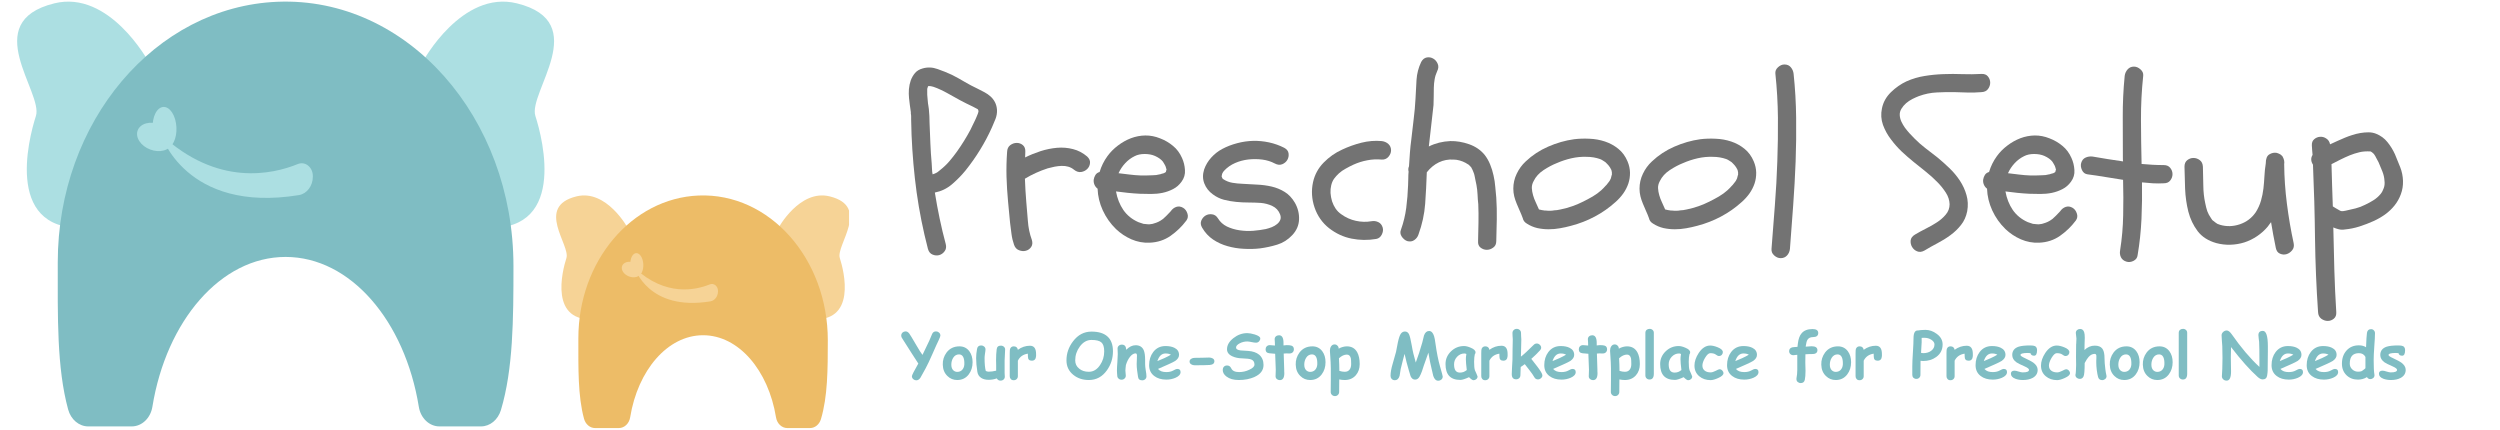
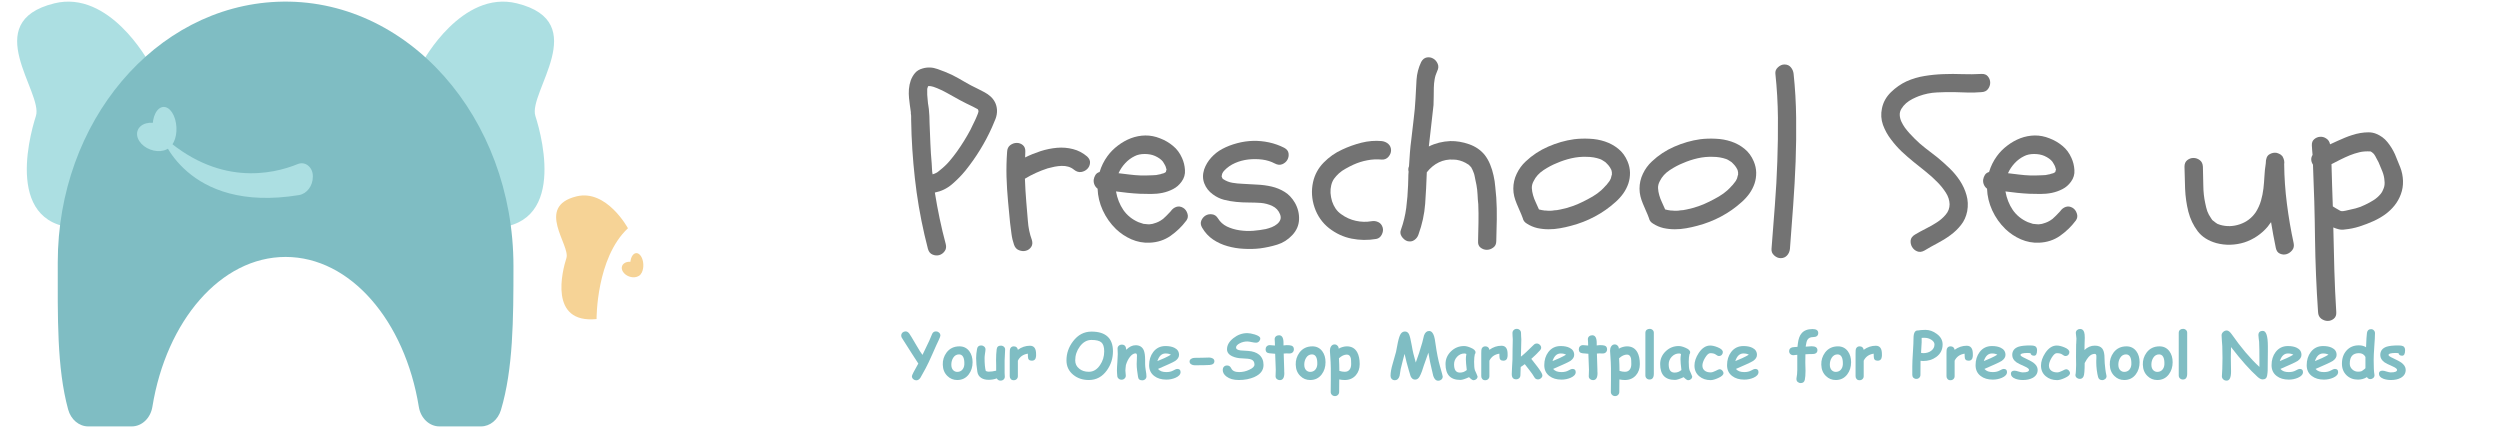
<svg xmlns="http://www.w3.org/2000/svg" version="1.0" preserveAspectRatio="xMidYMid meet" height="88" viewBox="0 0 384 66" zoomAndPan="magnify" width="512">
  <defs>
    <g />
    <clipPath id="5e156820d0">
      <path clip-rule="nonzero" d="M 64 0.246 L 85.121 0.246 L 85.121 36 L 64 36 Z M 64 0.246" />
    </clipPath>
    <clipPath id="31eefc7ad0">
      <path clip-rule="nonzero" d="M 2.621 0.246 L 23 0.246 L 23 36 L 2.621 36 Z M 2.621 0.246" />
    </clipPath>
    <clipPath id="7c290c0101">
      <path clip-rule="nonzero" d="M 8 0.246 L 79 0.246 L 79 65.496 L 8 65.496 Z M 8 0.246" />
    </clipPath>
    <clipPath id="60b4cc8b96">
      <path clip-rule="nonzero" d="M 119 30.02 L 130.414 30.02 L 130.414 50 L 119 50 Z M 119 30.02" />
    </clipPath>
    <clipPath id="6a980bd7e7">
      <path clip-rule="nonzero" d="M 85.414 30.02 L 97 30.02 L 97 50 L 85.414 50 Z M 85.414 30.02" />
    </clipPath>
    <clipPath id="9cf37a2bf9">
      <path clip-rule="nonzero" d="M 88 30.02 L 128 30.02 L 128 66 L 88 66 Z M 88 30.02" />
    </clipPath>
  </defs>
  <g clip-path="url(#5e156820d0)">
    <path fill-rule="nonzero" fill-opacity="1" d="M 64.953 9.449 C 64.953 9.449 70.934 -1.582 79.402 0.516 C 91.043 3.387 81.07 14.203 82.234 17.812 C 83.402 21.426 87.219 36.258 73.766 34.93 C 73.758 34.93 73.898 17.801 64.953 9.449 Z M 64.953 9.449" fill="#acdfe2" />
  </g>
  <g clip-path="url(#31eefc7ad0)">
    <path fill-rule="nonzero" fill-opacity="1" d="M 22.789 9.449 C 22.789 9.449 16.809 -1.582 8.336 0.516 C -3.305 3.391 6.676 14.207 5.516 17.816 C 4.352 21.43 0.527 36.258 13.984 34.93 C 13.984 34.93 13.844 17.801 22.789 9.449 Z M 22.789 9.449" fill="#acdfe2" />
  </g>
  <g clip-path="url(#7c290c0101)">
    <path fill-rule="nonzero" fill-opacity="1" d="M 78.867 40.887 C 78.867 49.094 78.824 56.691 76.941 62.988 C 76.488 64.484 75.262 65.496 73.879 65.496 L 67.5 65.496 C 65.945 65.496 64.613 64.234 64.332 62.488 C 62.195 49.301 53.84 39.465 43.867 39.465 C 33.895 39.465 25.539 49.301 23.406 62.488 C 23.121 64.234 21.785 65.496 20.234 65.496 L 13.555 65.496 C 12.137 65.496 10.887 64.441 10.465 62.891 C 8.715 56.457 8.871 48.68 8.871 40.312 C 8.871 18.672 23.859 1.035 42.605 0.273 C 62.551 -0.539 78.875 18.043 78.867 40.887 Z M 78.867 40.887" fill="#7fbdc3" />
  </g>
  <path fill-rule="nonzero" fill-opacity="1" d="M 45.75 25.195 C 41.812 26.805 33.363 28.691 24.719 20.648 C 24.719 20.648 28.488 32.812 45.918 29.965 C 47.145 29.762 48.051 28.555 48.051 27.137 L 48.051 27.035 C 48.051 25.676 46.879 24.738 45.75 25.195 Z M 45.75 25.195" fill="#acdfe2" />
  <path fill-rule="nonzero" fill-opacity="1" d="M 27.098 19.531 C 27.121 19.953 27.098 20.367 27.027 20.762 C 26.953 21.16 26.84 21.512 26.688 21.824 C 26.531 22.133 26.348 22.375 26.133 22.551 C 25.918 22.723 25.688 22.816 25.445 22.832 C 25.203 22.844 24.965 22.777 24.734 22.625 C 24.5 22.477 24.293 22.254 24.105 21.965 C 23.918 21.672 23.766 21.332 23.652 20.945 C 23.539 20.559 23.469 20.152 23.445 19.727 C 23.422 19.305 23.449 18.891 23.52 18.496 C 23.59 18.098 23.703 17.742 23.859 17.434 C 24.012 17.125 24.199 16.883 24.414 16.707 C 24.629 16.535 24.855 16.441 25.098 16.426 C 25.34 16.414 25.578 16.48 25.812 16.633 C 26.043 16.781 26.254 17.004 26.441 17.293 C 26.629 17.586 26.777 17.926 26.895 18.312 C 27.008 18.699 27.074 19.105 27.098 19.531 Z M 27.098 19.531" fill="#acdfe2" />
  <path fill-rule="nonzero" fill-opacity="1" d="M 24.539 19.102 C 24.891 19.234 25.211 19.414 25.496 19.637 C 25.785 19.855 26.02 20.105 26.199 20.383 C 26.375 20.656 26.488 20.941 26.531 21.227 C 26.578 21.516 26.551 21.789 26.453 22.043 C 26.355 22.301 26.191 22.52 25.969 22.707 C 25.742 22.891 25.473 23.027 25.152 23.113 C 24.836 23.199 24.496 23.23 24.133 23.203 C 23.77 23.176 23.414 23.098 23.062 22.961 C 22.711 22.828 22.391 22.648 22.105 22.43 C 21.816 22.207 21.586 21.957 21.406 21.68 C 21.227 21.406 21.113 21.121 21.07 20.836 C 21.027 20.547 21.051 20.273 21.152 20.02 C 21.25 19.762 21.41 19.543 21.637 19.355 C 21.859 19.172 22.133 19.035 22.449 18.949 C 22.766 18.863 23.105 18.832 23.469 18.859 C 23.832 18.887 24.188 18.965 24.539 19.102 Z M 24.539 19.102" fill="#acdfe2" />
  <g clip-path="url(#60b4cc8b96)">
-     <path fill-rule="nonzero" fill-opacity="1" d="M 119.535 35.059 C 119.535 35.059 122.809 29.016 127.445 30.164 C 133.816 31.738 128.355 37.66 128.996 39.637 C 129.633 41.617 131.723 49.738 124.359 49.008 C 124.355 49.008 124.43 39.629 119.535 35.059 Z M 119.535 35.059" fill="#f6d396" />
-   </g>
+     </g>
  <g clip-path="url(#6a980bd7e7)">
    <path fill-rule="nonzero" fill-opacity="1" d="M 96.453 35.059 C 96.453 35.059 93.18 29.016 88.543 30.164 C 82.172 31.738 87.637 37.66 87 39.641 C 86.363 41.617 84.27 49.738 91.633 49.008 C 91.633 49.008 91.559 39.629 96.453 35.059 Z M 96.453 35.059" fill="#f6d396" />
  </g>
  <g clip-path="url(#9cf37a2bf9)">
-     <path fill-rule="nonzero" fill-opacity="1" d="M 127.152 52.273 C 127.152 56.766 127.129 60.926 126.098 64.375 C 125.852 65.195 125.18 65.75 124.422 65.75 L 120.93 65.75 C 120.078 65.75 119.348 65.059 119.195 64.102 C 118.023 56.879 113.453 51.492 107.992 51.492 C 102.535 51.492 97.961 56.879 96.793 64.102 C 96.637 65.059 95.906 65.75 95.055 65.75 L 91.398 65.75 C 90.625 65.75 89.941 65.172 89.707 64.324 C 88.75 60.801 88.836 56.539 88.836 51.957 C 88.836 40.109 97.043 30.449 107.301 30.031 C 118.219 29.59 127.156 39.766 127.152 52.273 Z M 127.152 52.273" fill="#edbc67" />
-   </g>
-   <path fill-rule="nonzero" fill-opacity="1" d="M 109.023 43.68 C 106.867 44.562 102.242 45.594 97.512 41.191 C 97.512 41.191 99.574 47.852 109.117 46.289 C 109.785 46.18 110.285 45.52 110.285 44.742 L 110.285 44.688 C 110.285 43.941 109.641 43.43 109.023 43.68 Z M 109.023 43.68" fill="#f6d396" />
+     </g>
  <path fill-rule="nonzero" fill-opacity="1" d="M 98.812 40.578 C 98.824 40.809 98.812 41.035 98.773 41.254 C 98.734 41.469 98.672 41.664 98.59 41.832 C 98.504 42.004 98.402 42.137 98.285 42.23 C 98.168 42.328 98.043 42.379 97.91 42.387 C 97.777 42.391 97.648 42.355 97.52 42.273 C 97.391 42.191 97.277 42.07 97.176 41.91 C 97.07 41.75 96.988 41.566 96.926 41.352 C 96.863 41.141 96.828 40.918 96.816 40.688 C 96.801 40.453 96.816 40.227 96.855 40.012 C 96.895 39.793 96.957 39.598 97.039 39.43 C 97.125 39.262 97.227 39.129 97.344 39.031 C 97.461 38.938 97.586 38.887 97.719 38.879 C 97.852 38.871 97.98 38.91 98.109 38.992 C 98.234 39.074 98.352 39.195 98.453 39.352 C 98.555 39.512 98.641 39.699 98.699 39.91 C 98.762 40.121 98.801 40.344 98.812 40.578 Z M 98.812 40.578" fill="#f6d396" />
  <path fill-rule="nonzero" fill-opacity="1" d="M 97.414 40.344 C 97.605 40.414 97.781 40.512 97.938 40.637 C 98.094 40.758 98.223 40.895 98.32 41.043 C 98.418 41.195 98.48 41.352 98.504 41.508 C 98.527 41.664 98.512 41.812 98.461 41.953 C 98.406 42.094 98.316 42.215 98.195 42.316 C 98.07 42.418 97.922 42.492 97.75 42.539 C 97.574 42.586 97.387 42.602 97.191 42.59 C 96.992 42.574 96.797 42.531 96.605 42.457 C 96.41 42.383 96.238 42.285 96.078 42.164 C 95.922 42.043 95.797 41.906 95.695 41.754 C 95.598 41.605 95.539 41.449 95.512 41.293 C 95.488 41.133 95.504 40.984 95.559 40.844 C 95.609 40.703 95.699 40.586 95.824 40.484 C 95.945 40.383 96.094 40.309 96.27 40.258 C 96.441 40.211 96.629 40.195 96.828 40.211 C 97.023 40.227 97.219 40.27 97.414 40.344 Z M 97.414 40.344" fill="#f6d396" />
  <g fill-opacity="1" fill="#737373">
    <g transform="translate(138.14, 37.731)">
      <g>
        <path d="M 1.766 -20.516 C 1.723 -20.898 1.672 -21.27 1.609 -21.625 C 1.555 -21.977 1.516 -22.332 1.484 -22.688 C 1.441 -23.113 1.438 -23.562 1.469 -24.031 C 1.508 -24.5 1.602 -24.945 1.75 -25.375 C 1.906 -25.801 2.125 -26.18 2.406 -26.516 C 2.688 -26.848 3.078 -27.082 3.578 -27.219 C 4.336 -27.438 5.102 -27.406 5.875 -27.125 C 6.656 -26.852 7.391 -26.555 8.078 -26.234 C 8.742 -25.898 9.395 -25.539 10.031 -25.156 C 10.664 -24.781 11.328 -24.43 12.016 -24.109 C 12.367 -23.941 12.723 -23.758 13.078 -23.562 C 13.43 -23.375 13.742 -23.156 14.016 -22.906 C 14.285 -22.664 14.508 -22.375 14.688 -22.031 C 14.863 -21.688 14.969 -21.289 15 -20.844 C 15.02 -20.375 14.941 -19.91 14.766 -19.453 C 14.586 -19.004 14.406 -18.57 14.219 -18.156 C 13.156 -15.789 11.797 -13.578 10.141 -11.516 C 9.523 -10.766 8.832 -10.062 8.062 -9.406 C 7.289 -8.758 6.422 -8.344 5.453 -8.156 C 5.672 -6.801 5.914 -5.473 6.188 -4.172 C 6.457 -2.879 6.77 -1.57 7.125 -0.25 C 7.238 0.195 7.18 0.566 6.953 0.859 C 6.734 1.16 6.457 1.359 6.125 1.453 C 5.801 1.547 5.461 1.52 5.109 1.375 C 4.754 1.238 4.516 0.945 4.391 0.5 C 3.641 -2.383 3.062 -5.273 2.656 -8.172 C 2.258 -11.066 2 -14.016 1.875 -17.016 C 1.852 -17.41 1.844 -17.797 1.844 -18.172 C 1.844 -18.555 1.832 -18.953 1.812 -19.359 C 1.812 -19.523 1.812 -19.68 1.812 -19.828 C 1.812 -19.984 1.797 -20.133 1.766 -20.281 Z M 4.281 -23.969 C 4.258 -23.445 4.285 -22.891 4.359 -22.297 C 4.379 -22.035 4.395 -21.867 4.406 -21.797 C 4.426 -21.723 4.438 -21.664 4.438 -21.625 L 4.531 -20.984 C 4.602 -20.273 4.641 -19.555 4.641 -18.828 C 4.691 -17.785 4.734 -16.75 4.766 -15.719 C 4.805 -14.688 4.875 -13.656 4.969 -12.625 C 4.988 -12.332 5.004 -12.047 5.016 -11.766 C 5.023 -11.484 5.055 -11.211 5.109 -10.953 C 5.336 -11.023 5.5 -11.086 5.594 -11.141 C 5.695 -11.203 5.797 -11.258 5.891 -11.312 C 6.023 -11.406 6.129 -11.488 6.203 -11.562 C 6.797 -12.031 7.289 -12.5 7.688 -12.969 C 8.094 -13.445 8.473 -13.93 8.828 -14.422 C 9.609 -15.516 10.305 -16.641 10.922 -17.797 C 11.035 -18.055 11.148 -18.297 11.266 -18.516 C 11.391 -18.742 11.508 -18.988 11.625 -19.25 C 11.676 -19.363 11.723 -19.469 11.766 -19.562 C 11.816 -19.656 11.863 -19.766 11.906 -19.891 C 12.031 -20.172 12.113 -20.406 12.156 -20.594 C 12.156 -20.758 12.117 -20.879 12.047 -20.953 C 11.723 -21.141 11.477 -21.27 11.312 -21.344 C 10.625 -21.664 9.957 -22 9.312 -22.344 C 8.676 -22.688 8.02 -23.051 7.344 -23.438 C 7.008 -23.625 6.672 -23.797 6.328 -23.953 C 5.984 -24.117 5.625 -24.266 5.25 -24.391 C 5.176 -24.41 5.098 -24.43 5.016 -24.453 C 4.93 -24.484 4.852 -24.5 4.781 -24.5 C 4.613 -24.52 4.52 -24.523 4.5 -24.516 C 4.477 -24.504 4.457 -24.5 4.438 -24.5 C 4.383 -24.426 4.352 -24.352 4.344 -24.281 C 4.332 -24.207 4.312 -24.148 4.281 -24.109 Z M 4.281 -23.969" />
      </g>
    </g>
  </g>
  <g fill-opacity="1" fill="#737373">
    <g transform="translate(152.599, 37.731)">
      <g>
        <path d="M 2.094 -14.422 C 2.113 -14.867 2.273 -15.207 2.578 -15.438 C 2.891 -15.664 3.223 -15.781 3.578 -15.781 C 3.93 -15.781 4.242 -15.664 4.516 -15.438 C 4.785 -15.207 4.91 -14.867 4.891 -14.422 C 4.891 -14.285 4.883 -14.141 4.875 -13.984 C 4.863 -13.828 4.859 -13.68 4.859 -13.547 C 5.609 -13.922 6.398 -14.242 7.234 -14.516 C 8.078 -14.785 8.922 -14.957 9.766 -15.031 C 10.609 -15.102 11.426 -15.035 12.219 -14.828 C 13.008 -14.629 13.734 -14.25 14.391 -13.688 C 14.723 -13.375 14.867 -13.039 14.828 -12.688 C 14.797 -12.332 14.656 -12.031 14.406 -11.781 C 14.156 -11.531 13.844 -11.375 13.469 -11.312 C 13.094 -11.258 12.727 -11.375 12.375 -11.656 C 12.113 -11.875 11.82 -12.031 11.5 -12.125 C 11.188 -12.219 10.844 -12.258 10.469 -12.25 C 10.102 -12.238 9.738 -12.195 9.375 -12.125 C 9.008 -12.051 8.66 -11.969 8.328 -11.875 C 7.078 -11.469 5.91 -10.938 4.828 -10.281 C 4.867 -9.125 4.938 -7.969 5.031 -6.812 C 5.125 -5.844 5.207 -4.844 5.281 -3.812 C 5.352 -2.781 5.555 -1.805 5.891 -0.891 C 6.023 -0.461 5.992 -0.102 5.797 0.188 C 5.598 0.488 5.328 0.688 4.984 0.781 C 4.641 0.875 4.285 0.848 3.922 0.703 C 3.555 0.566 3.301 0.285 3.156 -0.141 C 2.969 -0.68 2.836 -1.234 2.766 -1.797 C 2.691 -2.367 2.617 -2.941 2.547 -3.516 C 2.504 -4.055 2.453 -4.602 2.391 -5.156 C 2.328 -5.707 2.273 -6.258 2.234 -6.812 C 2.117 -8.082 2.039 -9.348 2 -10.609 C 1.969 -11.879 2 -13.148 2.094 -14.422 Z M 2.094 -14.422" />
      </g>
    </g>
  </g>
  <g fill-opacity="1" fill="#737373">
    <g transform="translate(167.448, 37.731)">
      <g>
        <path d="M 2.656 -13.75 C 3.102 -14.363 3.641 -14.906 4.266 -15.375 C 4.891 -15.852 5.555 -16.227 6.266 -16.5 C 6.984 -16.77 7.719 -16.91 8.469 -16.922 C 9.227 -16.93 9.984 -16.785 10.734 -16.484 C 11.473 -16.203 12.133 -15.816 12.719 -15.328 C 13.312 -14.848 13.773 -14.227 14.109 -13.469 C 14.367 -12.906 14.52 -12.289 14.562 -11.625 C 14.613 -10.969 14.438 -10.363 14.031 -9.812 C 13.676 -9.32 13.242 -8.945 12.734 -8.688 C 12.234 -8.426 11.691 -8.234 11.109 -8.109 C 10.535 -7.992 9.945 -7.938 9.344 -7.938 C 8.738 -7.938 8.164 -7.945 7.625 -7.969 C 7.008 -8 6.398 -8.047 5.797 -8.109 C 5.191 -8.18 4.582 -8.254 3.969 -8.328 C 4.156 -7.266 4.531 -6.316 5.094 -5.484 C 5.664 -4.66 6.438 -4.035 7.406 -3.609 C 7.664 -3.516 7.867 -3.445 8.016 -3.406 C 8.078 -3.383 8.141 -3.363 8.203 -3.344 C 8.266 -3.332 8.332 -3.328 8.406 -3.328 C 8.594 -3.305 8.75 -3.289 8.875 -3.281 C 9.008 -3.27 9.133 -3.273 9.25 -3.297 C 9.414 -3.316 9.523 -3.332 9.578 -3.344 C 9.641 -3.363 9.707 -3.383 9.781 -3.406 C 10.039 -3.477 10.27 -3.562 10.469 -3.656 C 10.676 -3.75 10.922 -3.898 11.203 -4.109 C 11.336 -4.223 11.523 -4.398 11.766 -4.641 C 12.004 -4.879 12.207 -5.094 12.375 -5.281 C 12.602 -5.613 12.891 -5.836 13.234 -5.953 C 13.578 -6.066 13.926 -6.02 14.281 -5.812 C 14.594 -5.625 14.812 -5.332 14.938 -4.938 C 15.07 -4.551 15.02 -4.191 14.781 -3.859 C 14.094 -2.941 13.281 -2.156 12.344 -1.5 C 11.414 -0.852 10.348 -0.504 9.141 -0.453 C 8.172 -0.41 7.238 -0.582 6.344 -0.969 C 5.445 -1.363 4.656 -1.891 3.969 -2.547 C 3.113 -3.379 2.438 -4.336 1.938 -5.422 C 1.445 -6.504 1.18 -7.613 1.141 -8.75 C 0.922 -8.914 0.758 -9.125 0.656 -9.375 C 0.551 -9.625 0.516 -9.879 0.547 -10.141 C 0.586 -10.398 0.676 -10.641 0.812 -10.859 C 0.957 -11.086 1.172 -11.238 1.453 -11.312 C 1.711 -12.188 2.113 -13 2.656 -13.75 Z M 11.172 -12.906 C 10.91 -13.238 10.504 -13.531 9.953 -13.781 C 9.504 -13.977 8.977 -14.078 8.375 -14.078 C 7.781 -14.078 7.27 -13.969 6.844 -13.75 C 6.301 -13.488 5.816 -13.129 5.391 -12.672 C 4.961 -12.211 4.617 -11.695 4.359 -11.125 C 4.922 -11.062 5.484 -10.992 6.047 -10.922 C 6.617 -10.848 7.191 -10.801 7.766 -10.781 C 8.066 -10.781 8.367 -10.781 8.672 -10.781 C 8.984 -10.781 9.297 -10.789 9.609 -10.812 C 9.703 -10.812 9.789 -10.816 9.875 -10.828 C 9.957 -10.836 10.047 -10.844 10.141 -10.844 C 10.348 -10.895 10.504 -10.926 10.609 -10.938 C 10.723 -10.945 10.836 -10.977 10.953 -11.031 C 11.047 -11.051 11.164 -11.082 11.312 -11.125 C 11.426 -11.176 11.492 -11.211 11.516 -11.234 C 11.547 -11.254 11.582 -11.281 11.625 -11.312 L 11.734 -11.734 C 11.68 -11.828 11.648 -11.914 11.641 -12 C 11.629 -12.082 11.602 -12.16 11.562 -12.234 C 11.531 -12.297 11.473 -12.398 11.391 -12.547 C 11.305 -12.691 11.234 -12.812 11.172 -12.906 Z M 11.172 -12.906" />
      </g>
    </g>
  </g>
  <g fill-opacity="1" fill="#737373">
    <g transform="translate(183.361, 37.731)">
      <g>
        <path d="M 2.938 -7.875 C 2.32 -8.32 1.883 -8.879 1.625 -9.547 C 1.363 -10.223 1.352 -10.941 1.594 -11.703 C 1.832 -12.379 2.195 -12.988 2.688 -13.531 C 3.188 -14.082 3.754 -14.523 4.391 -14.859 C 5.098 -15.234 5.852 -15.523 6.656 -15.734 C 7.469 -15.953 8.285 -16.07 9.109 -16.094 C 9.93 -16.113 10.75 -16.035 11.562 -15.859 C 12.383 -15.68 13.16 -15.406 13.891 -15.031 C 14.297 -14.812 14.52 -14.523 14.562 -14.172 C 14.613 -13.816 14.551 -13.484 14.375 -13.172 C 14.195 -12.867 13.93 -12.645 13.578 -12.5 C 13.223 -12.363 12.844 -12.406 12.438 -12.625 C 11.875 -12.926 11.238 -13.125 10.531 -13.219 C 9.82 -13.312 9.102 -13.316 8.375 -13.234 C 7.656 -13.148 6.977 -12.969 6.344 -12.688 C 5.707 -12.406 5.176 -12.039 4.75 -11.594 C 4.633 -11.469 4.555 -11.379 4.516 -11.328 C 4.484 -11.285 4.43 -11.188 4.359 -11.031 L 4.281 -10.641 C 4.352 -10.422 4.414 -10.289 4.469 -10.25 C 4.938 -9.938 5.426 -9.738 5.938 -9.656 C 6.445 -9.57 6.961 -9.52 7.484 -9.5 C 8.211 -9.445 8.957 -9.406 9.719 -9.375 C 10.488 -9.344 11.234 -9.242 11.953 -9.078 C 12.68 -8.91 13.352 -8.633 13.969 -8.25 C 14.582 -7.875 15.102 -7.32 15.531 -6.594 C 16 -5.77 16.211 -4.91 16.172 -4.016 C 16.141 -3.129 15.797 -2.332 15.141 -1.625 C 14.473 -0.914 13.703 -0.426 12.828 -0.156 C 11.953 0.113 11.066 0.305 10.172 0.422 C 9.367 0.516 8.535 0.535 7.672 0.484 C 6.805 0.441 5.977 0.305 5.188 0.078 C 4.395 -0.141 3.656 -0.477 2.969 -0.938 C 2.289 -1.395 1.727 -2.004 1.281 -2.766 C 1.062 -3.141 1.02 -3.5 1.156 -3.844 C 1.301 -4.188 1.52 -4.445 1.812 -4.625 C 2.113 -4.801 2.445 -4.863 2.812 -4.812 C 3.188 -4.77 3.488 -4.562 3.719 -4.188 C 4.051 -3.645 4.508 -3.227 5.094 -2.938 C 5.688 -2.656 6.332 -2.461 7.031 -2.359 C 7.727 -2.254 8.43 -2.227 9.141 -2.281 C 9.848 -2.344 10.488 -2.43 11.062 -2.547 C 11.363 -2.617 11.676 -2.719 12 -2.844 C 12.32 -2.977 12.594 -3.141 12.812 -3.328 C 13.039 -3.516 13.203 -3.734 13.297 -3.984 C 13.391 -4.234 13.375 -4.516 13.25 -4.828 C 13.02 -5.41 12.625 -5.832 12.062 -6.094 C 11.508 -6.352 10.926 -6.508 10.312 -6.562 C 9.695 -6.602 9.07 -6.625 8.438 -6.625 C 7.801 -6.625 7.16 -6.656 6.516 -6.719 C 5.879 -6.781 5.254 -6.891 4.641 -7.047 C 4.023 -7.211 3.457 -7.488 2.938 -7.875 Z M 2.938 -7.875" />
      </g>
    </g>
  </g>
  <g fill-opacity="1" fill="#737373">
    <g transform="translate(200.619, 37.731)">
      <g>
        <path d="M 11.766 -2.766 C 11.859 -2.43 11.812 -2.078 11.625 -1.703 C 11.438 -1.328 11.156 -1.102 10.781 -1.031 C 9.5 -0.812 8.234 -0.828 6.984 -1.078 C 5.734 -1.328 4.578 -1.863 3.516 -2.688 C 2.473 -3.52 1.734 -4.578 1.297 -5.859 C 0.859 -7.148 0.781 -8.445 1.062 -9.75 C 1.32 -10.906 1.863 -11.906 2.688 -12.75 C 3.52 -13.602 4.469 -14.27 5.531 -14.75 C 6.477 -15.195 7.469 -15.551 8.5 -15.812 C 9.539 -16.07 10.582 -16.156 11.625 -16.062 C 12.031 -16.008 12.367 -15.859 12.641 -15.609 C 12.91 -15.359 13.047 -15.035 13.047 -14.641 C 13.047 -14.285 12.91 -13.953 12.641 -13.641 C 12.367 -13.336 12.031 -13.195 11.625 -13.219 C 10.863 -13.289 10.117 -13.254 9.391 -13.109 C 8.66 -12.973 7.953 -12.75 7.266 -12.438 C 6.859 -12.25 6.461 -12.047 6.078 -11.828 C 5.691 -11.617 5.352 -11.383 5.062 -11.125 C 4.758 -10.844 4.504 -10.562 4.297 -10.281 C 4.098 -10 3.953 -9.664 3.859 -9.281 C 3.766 -8.906 3.727 -8.504 3.75 -8.078 C 3.781 -7.648 3.859 -7.227 3.984 -6.812 C 4.117 -6.406 4.301 -6.031 4.531 -5.688 C 4.77 -5.344 5.055 -5.055 5.391 -4.828 C 6.078 -4.328 6.828 -3.988 7.641 -3.812 C 8.453 -3.633 9.25 -3.613 10.031 -3.75 C 10.406 -3.82 10.758 -3.773 11.094 -3.609 C 11.426 -3.453 11.648 -3.172 11.766 -2.766 Z M 11.766 -2.766" />
      </g>
    </g>
  </g>
  <g fill-opacity="1" fill="#737373">
    <g transform="translate(214.016, 37.731)">
      <g>
        <path d="M 2.125 -0.703 C 1.789 -0.828 1.508 -1.062 1.281 -1.406 C 1.062 -1.75 1.023 -2.098 1.172 -2.453 C 1.566 -3.555 1.836 -4.676 1.984 -5.812 C 2.129 -6.945 2.223 -8.102 2.266 -9.281 C 2.285 -9.633 2.297 -9.984 2.297 -10.328 C 2.297 -10.672 2.312 -11.02 2.344 -11.375 C 2.27 -11.656 2.289 -11.926 2.406 -12.188 C 2.457 -12.875 2.504 -13.566 2.547 -14.266 C 2.598 -14.961 2.672 -15.656 2.766 -16.344 C 2.879 -17.383 3 -18.414 3.125 -19.438 C 3.258 -20.469 3.352 -21.516 3.406 -22.578 C 3.445 -23.547 3.5 -24.508 3.562 -25.469 C 3.625 -26.426 3.863 -27.344 4.281 -28.219 C 4.5 -28.613 4.785 -28.844 5.141 -28.906 C 5.492 -28.969 5.82 -28.91 6.125 -28.734 C 6.438 -28.555 6.664 -28.289 6.812 -27.938 C 6.969 -27.582 6.941 -27.203 6.734 -26.797 C 6.547 -26.391 6.414 -25.973 6.344 -25.547 C 6.27 -25.129 6.227 -24.695 6.219 -24.25 C 6.207 -23.801 6.203 -23.348 6.203 -22.891 C 6.203 -22.441 6.191 -22.008 6.172 -21.594 C 6.047 -20.52 5.926 -19.457 5.812 -18.406 C 5.695 -17.363 5.578 -16.305 5.453 -15.234 C 6.453 -15.734 7.551 -16.008 8.75 -16.062 C 9.695 -16.082 10.66 -15.922 11.641 -15.578 C 12.617 -15.234 13.414 -14.688 14.031 -13.938 C 14.383 -13.477 14.664 -12.984 14.875 -12.453 C 15.094 -11.922 15.266 -11.363 15.391 -10.781 C 15.523 -10.207 15.613 -9.629 15.656 -9.047 C 15.707 -8.473 15.758 -7.914 15.812 -7.375 C 15.883 -6.258 15.91 -5.148 15.891 -4.047 C 15.879 -2.953 15.852 -1.836 15.812 -0.703 C 15.812 -0.254 15.656 0.078 15.344 0.297 C 15.039 0.523 14.711 0.641 14.359 0.641 C 14.004 0.641 13.68 0.523 13.391 0.297 C 13.109 0.078 12.984 -0.254 13.016 -0.703 C 13.035 -1.648 13.055 -2.598 13.078 -3.547 C 13.098 -4.492 13.086 -5.438 13.047 -6.375 C 12.992 -6.852 12.957 -7.336 12.938 -7.828 C 12.914 -8.328 12.859 -8.828 12.766 -9.328 C 12.711 -9.555 12.664 -9.781 12.625 -10 C 12.594 -10.227 12.547 -10.461 12.484 -10.703 C 12.453 -10.891 12.391 -11.094 12.297 -11.312 C 12.223 -11.52 12.176 -11.633 12.156 -11.656 C 12.113 -11.727 12.078 -11.797 12.047 -11.859 C 12.023 -11.922 11.992 -11.984 11.953 -12.047 C 11.734 -12.285 11.602 -12.414 11.562 -12.438 C 11.457 -12.508 11.367 -12.562 11.297 -12.594 C 11.234 -12.633 11.164 -12.676 11.094 -12.719 C 10.832 -12.863 10.535 -12.984 10.203 -13.078 C 9.879 -13.172 9.562 -13.219 9.25 -13.219 C 8.445 -13.27 7.695 -13.129 7 -12.797 C 6.301 -12.461 5.68 -11.953 5.141 -11.266 C 5.086 -9.641 5.004 -8.031 4.891 -6.438 C 4.773 -4.844 4.43 -3.266 3.859 -1.703 C 3.742 -1.348 3.523 -1.062 3.203 -0.844 C 2.891 -0.633 2.531 -0.586 2.125 -0.703 Z M 2.125 -0.703" />
      </g>
    </g>
  </g>
  <g fill-opacity="1" fill="#737373">
    <g transform="translate(231.523, 37.731)">
      <g>
        <path d="M 10.25 -16.344 C 11 -16.438 11.785 -16.461 12.609 -16.422 C 13.441 -16.391 14.234 -16.25 14.984 -16 C 15.742 -15.75 16.43 -15.375 17.047 -14.875 C 17.66 -14.383 18.133 -13.738 18.469 -12.938 C 18.707 -12.375 18.832 -11.801 18.844 -11.219 C 18.852 -10.633 18.77 -10.078 18.594 -9.547 C 18.414 -9.016 18.156 -8.504 17.812 -8.016 C 17.469 -7.535 17.07 -7.098 16.625 -6.703 C 15.656 -5.828 14.594 -5.082 13.438 -4.469 C 12.281 -3.852 11.062 -3.379 9.781 -3.047 C 9.238 -2.898 8.676 -2.773 8.094 -2.672 C 7.52 -2.566 6.938 -2.516 6.344 -2.516 C 5.75 -2.516 5.164 -2.578 4.594 -2.703 C 4.031 -2.836 3.504 -3.062 3.016 -3.375 C 2.66 -3.582 2.445 -3.863 2.375 -4.219 C 2.227 -4.625 2.07 -5.004 1.906 -5.359 C 1.75 -5.711 1.594 -6.078 1.438 -6.453 C 1.281 -6.828 1.156 -7.203 1.062 -7.578 C 0.969 -7.961 0.922 -8.352 0.922 -8.75 C 0.922 -9.551 1.094 -10.312 1.438 -11.031 C 1.781 -11.758 2.242 -12.395 2.828 -12.938 C 3.828 -13.883 4.973 -14.641 6.266 -15.203 C 7.566 -15.773 8.895 -16.156 10.25 -16.344 Z M 14.25 -13.297 C 13.613 -13.523 12.926 -13.641 12.188 -13.641 C 11.414 -13.672 10.641 -13.598 9.859 -13.422 C 9.078 -13.242 8.332 -13 7.625 -12.688 C 6.957 -12.426 6.273 -12.066 5.578 -11.609 C 4.879 -11.148 4.367 -10.586 4.047 -9.922 C 3.848 -9.566 3.754 -9.207 3.766 -8.844 C 3.785 -8.477 3.848 -8.113 3.953 -7.75 C 4.055 -7.383 4.195 -7.016 4.375 -6.641 C 4.551 -6.273 4.711 -5.914 4.859 -5.562 C 5.234 -5.469 5.469 -5.422 5.562 -5.422 C 5.613 -5.398 5.672 -5.391 5.734 -5.391 C 5.805 -5.391 5.867 -5.391 5.922 -5.391 C 6.391 -5.336 6.816 -5.348 7.203 -5.422 C 7.453 -5.422 7.781 -5.469 8.188 -5.562 C 8.801 -5.688 9.391 -5.848 9.953 -6.047 C 10.523 -6.242 11.047 -6.461 11.516 -6.703 C 12.055 -6.961 12.586 -7.242 13.109 -7.547 C 13.629 -7.859 14.066 -8.176 14.422 -8.5 C 14.66 -8.719 14.883 -8.945 15.094 -9.188 C 15.219 -9.301 15.301 -9.395 15.344 -9.469 C 15.469 -9.633 15.562 -9.754 15.625 -9.828 C 15.695 -9.91 15.758 -10.016 15.812 -10.141 C 15.906 -10.305 15.953 -10.438 15.953 -10.531 C 15.973 -10.57 15.988 -10.629 16 -10.703 C 16.008 -10.773 16.031 -10.832 16.062 -10.875 L 16.062 -11.266 C 16.031 -11.359 16.016 -11.43 16.016 -11.484 C 16.016 -11.535 16.004 -11.582 15.984 -11.625 C 15.91 -11.789 15.844 -11.914 15.781 -12 C 15.727 -12.082 15.664 -12.172 15.594 -12.266 C 15.613 -12.242 15.582 -12.281 15.5 -12.375 C 15.426 -12.469 15.375 -12.523 15.344 -12.547 L 15.062 -12.828 C 14.945 -12.898 14.816 -12.984 14.672 -13.078 C 14.535 -13.172 14.395 -13.242 14.25 -13.297 Z M 14.25 -13.297" />
      </g>
    </g>
  </g>
  <g fill-opacity="1" fill="#737373">
    <g transform="translate(250.908, 37.731)">
      <g>
        <path d="M 10.25 -16.344 C 11 -16.438 11.785 -16.461 12.609 -16.422 C 13.441 -16.391 14.234 -16.25 14.984 -16 C 15.742 -15.75 16.43 -15.375 17.047 -14.875 C 17.66 -14.383 18.133 -13.738 18.469 -12.938 C 18.707 -12.375 18.832 -11.801 18.844 -11.219 C 18.852 -10.633 18.77 -10.078 18.594 -9.547 C 18.414 -9.016 18.156 -8.504 17.812 -8.016 C 17.469 -7.535 17.07 -7.098 16.625 -6.703 C 15.656 -5.828 14.594 -5.082 13.438 -4.469 C 12.281 -3.852 11.062 -3.379 9.781 -3.047 C 9.238 -2.898 8.676 -2.773 8.094 -2.672 C 7.52 -2.566 6.938 -2.516 6.344 -2.516 C 5.75 -2.516 5.164 -2.578 4.594 -2.703 C 4.031 -2.836 3.504 -3.062 3.016 -3.375 C 2.66 -3.582 2.445 -3.863 2.375 -4.219 C 2.227 -4.625 2.07 -5.004 1.906 -5.359 C 1.75 -5.711 1.594 -6.078 1.438 -6.453 C 1.281 -6.828 1.156 -7.203 1.062 -7.578 C 0.969 -7.961 0.922 -8.352 0.922 -8.75 C 0.922 -9.551 1.094 -10.312 1.438 -11.031 C 1.781 -11.758 2.242 -12.395 2.828 -12.938 C 3.828 -13.883 4.973 -14.641 6.266 -15.203 C 7.566 -15.773 8.895 -16.156 10.25 -16.344 Z M 14.25 -13.297 C 13.613 -13.523 12.926 -13.641 12.188 -13.641 C 11.414 -13.672 10.641 -13.598 9.859 -13.422 C 9.078 -13.242 8.332 -13 7.625 -12.688 C 6.957 -12.426 6.273 -12.066 5.578 -11.609 C 4.879 -11.148 4.367 -10.586 4.047 -9.922 C 3.848 -9.566 3.754 -9.207 3.766 -8.844 C 3.785 -8.477 3.848 -8.113 3.953 -7.75 C 4.055 -7.383 4.195 -7.016 4.375 -6.641 C 4.551 -6.273 4.711 -5.914 4.859 -5.562 C 5.234 -5.469 5.469 -5.422 5.562 -5.422 C 5.613 -5.398 5.672 -5.391 5.734 -5.391 C 5.805 -5.391 5.867 -5.391 5.922 -5.391 C 6.391 -5.336 6.816 -5.348 7.203 -5.422 C 7.453 -5.422 7.781 -5.469 8.188 -5.562 C 8.801 -5.688 9.391 -5.848 9.953 -6.047 C 10.523 -6.242 11.047 -6.461 11.516 -6.703 C 12.055 -6.961 12.586 -7.242 13.109 -7.547 C 13.629 -7.859 14.066 -8.176 14.422 -8.5 C 14.66 -8.719 14.883 -8.945 15.094 -9.188 C 15.219 -9.301 15.301 -9.395 15.344 -9.469 C 15.469 -9.633 15.562 -9.754 15.625 -9.828 C 15.695 -9.91 15.758 -10.016 15.812 -10.141 C 15.906 -10.305 15.953 -10.438 15.953 -10.531 C 15.973 -10.57 15.988 -10.629 16 -10.703 C 16.008 -10.773 16.031 -10.832 16.062 -10.875 L 16.062 -11.266 C 16.031 -11.359 16.016 -11.43 16.016 -11.484 C 16.016 -11.535 16.004 -11.582 15.984 -11.625 C 15.91 -11.789 15.844 -11.914 15.781 -12 C 15.727 -12.082 15.664 -12.172 15.594 -12.266 C 15.613 -12.242 15.582 -12.281 15.5 -12.375 C 15.426 -12.469 15.375 -12.523 15.344 -12.547 L 15.062 -12.828 C 14.945 -12.898 14.816 -12.984 14.672 -13.078 C 14.535 -13.172 14.395 -13.242 14.25 -13.297 Z M 14.25 -13.297" />
      </g>
    </g>
  </g>
  <g fill-opacity="1" fill="#737373">
    <g transform="translate(270.293, 37.731)">
      <g>
        <path d="M 3.797 -27.828 C 4.223 -27.828 4.551 -27.68 4.781 -27.391 C 5.02 -27.109 5.16 -26.781 5.203 -26.406 C 5.441 -24.164 5.57 -21.922 5.594 -19.672 C 5.625 -17.43 5.598 -15.188 5.516 -12.938 C 5.43 -10.695 5.305 -8.453 5.141 -6.203 C 4.973 -3.953 4.805 -1.719 4.641 0.5 C 4.598 0.895 4.453 1.227 4.203 1.5 C 3.953 1.781 3.625 1.922 3.219 1.922 C 2.863 1.922 2.531 1.781 2.219 1.5 C 1.914 1.227 1.781 0.895 1.812 0.5 C 1.977 -1.719 2.148 -3.953 2.328 -6.203 C 2.504 -8.453 2.629 -10.695 2.703 -12.938 C 2.785 -15.188 2.816 -17.43 2.797 -19.672 C 2.773 -21.922 2.645 -24.164 2.406 -26.406 C 2.363 -26.781 2.492 -27.109 2.797 -27.391 C 3.109 -27.68 3.441 -27.828 3.797 -27.828 Z M 3.797 -27.828" />
      </g>
    </g>
  </g>
  <g fill-opacity="1" fill="#737373">
    <g transform="translate(277.912, 37.731)">
      <g />
    </g>
  </g>
  <g fill-opacity="1" fill="#737373">
    <g transform="translate(289.147, 37.731)">
      <g>
        <path d="M 8.469 -9.719 C 7.906 -10.301 7.301 -10.848 6.656 -11.359 C 6.02 -11.867 5.391 -12.375 4.766 -12.875 C 4.141 -13.383 3.531 -13.914 2.938 -14.469 C 2.352 -15.031 1.812 -15.645 1.312 -16.312 C 0.789 -16.988 0.379 -17.734 0.078 -18.547 C -0.211 -19.367 -0.266 -20.219 -0.078 -21.094 C 0.117 -22.039 0.582 -22.867 1.312 -23.578 C 2.039 -24.285 2.832 -24.836 3.688 -25.234 C 4.602 -25.641 5.535 -25.914 6.484 -26.062 C 7.43 -26.219 8.391 -26.312 9.359 -26.344 C 10.328 -26.383 11.301 -26.383 12.281 -26.344 C 13.258 -26.312 14.234 -26.32 15.203 -26.375 C 15.648 -26.395 15.984 -26.266 16.203 -25.984 C 16.43 -25.703 16.547 -25.383 16.547 -25.031 C 16.547 -24.676 16.43 -24.348 16.203 -24.047 C 15.984 -23.754 15.648 -23.598 15.203 -23.578 C 14.516 -23.523 13.832 -23.504 13.156 -23.516 C 12.488 -23.523 11.812 -23.547 11.125 -23.578 C 10.207 -23.598 9.281 -23.582 8.344 -23.531 C 7.414 -23.488 6.5 -23.301 5.594 -22.969 C 5.289 -22.852 4.961 -22.707 4.609 -22.531 C 4.254 -22.352 3.926 -22.133 3.625 -21.875 C 3.332 -21.613 3.094 -21.328 2.906 -21.016 C 2.719 -20.711 2.633 -20.383 2.656 -20.031 C 2.676 -19.695 2.758 -19.367 2.906 -19.047 C 3.051 -18.734 3.234 -18.422 3.453 -18.109 C 3.68 -17.805 3.926 -17.508 4.188 -17.219 C 4.445 -16.938 4.691 -16.68 4.922 -16.453 C 5.473 -15.898 6.039 -15.398 6.625 -14.953 C 7.219 -14.504 7.812 -14.047 8.406 -13.578 C 9.02 -13.078 9.641 -12.523 10.266 -11.922 C 10.891 -11.328 11.43 -10.68 11.891 -9.984 C 12.348 -9.285 12.688 -8.547 12.906 -7.766 C 13.133 -6.984 13.172 -6.156 13.016 -5.281 C 12.848 -4.457 12.531 -3.754 12.062 -3.172 C 11.602 -2.586 11.062 -2.066 10.438 -1.609 C 9.812 -1.148 9.148 -0.738 8.453 -0.375 C 7.754 -0.008 7.086 0.363 6.453 0.75 C 6.047 0.977 5.672 1.02 5.328 0.875 C 4.992 0.738 4.734 0.516 4.547 0.203 C 4.367 -0.098 4.297 -0.43 4.328 -0.797 C 4.367 -1.16 4.594 -1.461 5 -1.703 C 5.562 -2.035 6.125 -2.344 6.688 -2.625 C 7.258 -2.906 7.816 -3.223 8.359 -3.578 C 8.879 -3.91 9.332 -4.305 9.719 -4.766 C 10.113 -5.223 10.312 -5.758 10.312 -6.375 C 10.289 -6.988 10.098 -7.578 9.734 -8.141 C 9.367 -8.711 8.945 -9.238 8.469 -9.719 Z M 8.469 -9.719" />
      </g>
    </g>
  </g>
  <g fill-opacity="1" fill="#737373">
    <g transform="translate(304.067, 37.731)">
      <g>
        <path d="M 2.656 -13.75 C 3.102 -14.363 3.641 -14.906 4.266 -15.375 C 4.891 -15.852 5.555 -16.227 6.266 -16.5 C 6.984 -16.77 7.719 -16.91 8.469 -16.922 C 9.227 -16.93 9.984 -16.785 10.734 -16.484 C 11.473 -16.203 12.133 -15.816 12.719 -15.328 C 13.312 -14.848 13.773 -14.227 14.109 -13.469 C 14.367 -12.906 14.52 -12.289 14.562 -11.625 C 14.613 -10.969 14.438 -10.363 14.031 -9.812 C 13.676 -9.32 13.242 -8.945 12.734 -8.688 C 12.234 -8.426 11.691 -8.234 11.109 -8.109 C 10.535 -7.992 9.945 -7.938 9.344 -7.938 C 8.738 -7.938 8.164 -7.945 7.625 -7.969 C 7.008 -8 6.398 -8.047 5.797 -8.109 C 5.191 -8.18 4.582 -8.254 3.969 -8.328 C 4.156 -7.266 4.531 -6.316 5.094 -5.484 C 5.664 -4.66 6.438 -4.035 7.406 -3.609 C 7.664 -3.516 7.867 -3.445 8.016 -3.406 C 8.078 -3.383 8.141 -3.363 8.203 -3.344 C 8.266 -3.332 8.332 -3.328 8.406 -3.328 C 8.594 -3.305 8.75 -3.289 8.875 -3.281 C 9.008 -3.27 9.133 -3.273 9.25 -3.297 C 9.414 -3.316 9.523 -3.332 9.578 -3.344 C 9.641 -3.363 9.707 -3.383 9.781 -3.406 C 10.039 -3.477 10.27 -3.562 10.469 -3.656 C 10.676 -3.75 10.922 -3.898 11.203 -4.109 C 11.336 -4.223 11.523 -4.398 11.766 -4.641 C 12.004 -4.879 12.207 -5.094 12.375 -5.281 C 12.602 -5.613 12.891 -5.836 13.234 -5.953 C 13.578 -6.066 13.926 -6.02 14.281 -5.812 C 14.594 -5.625 14.812 -5.332 14.938 -4.938 C 15.07 -4.551 15.02 -4.191 14.781 -3.859 C 14.094 -2.941 13.281 -2.156 12.344 -1.5 C 11.414 -0.852 10.348 -0.504 9.141 -0.453 C 8.172 -0.41 7.238 -0.582 6.344 -0.969 C 5.445 -1.363 4.656 -1.891 3.969 -2.547 C 3.113 -3.379 2.438 -4.336 1.938 -5.422 C 1.445 -6.504 1.18 -7.613 1.141 -8.75 C 0.922 -8.914 0.758 -9.125 0.656 -9.375 C 0.551 -9.625 0.516 -9.879 0.547 -10.141 C 0.586 -10.398 0.676 -10.641 0.812 -10.859 C 0.957 -11.086 1.172 -11.238 1.453 -11.312 C 1.711 -12.188 2.113 -13 2.656 -13.75 Z M 11.172 -12.906 C 10.91 -13.238 10.504 -13.531 9.953 -13.781 C 9.504 -13.977 8.977 -14.078 8.375 -14.078 C 7.781 -14.078 7.27 -13.969 6.844 -13.75 C 6.301 -13.488 5.816 -13.129 5.391 -12.672 C 4.961 -12.211 4.617 -11.695 4.359 -11.125 C 4.922 -11.062 5.484 -10.992 6.047 -10.922 C 6.617 -10.848 7.191 -10.801 7.766 -10.781 C 8.066 -10.781 8.367 -10.781 8.672 -10.781 C 8.984 -10.781 9.297 -10.789 9.609 -10.812 C 9.703 -10.812 9.789 -10.816 9.875 -10.828 C 9.957 -10.836 10.047 -10.844 10.141 -10.844 C 10.348 -10.895 10.504 -10.926 10.609 -10.938 C 10.723 -10.945 10.836 -10.977 10.953 -11.031 C 11.047 -11.051 11.164 -11.082 11.312 -11.125 C 11.426 -11.176 11.492 -11.211 11.516 -11.234 C 11.547 -11.254 11.582 -11.281 11.625 -11.312 L 11.734 -11.734 C 11.68 -11.828 11.648 -11.914 11.641 -12 C 11.629 -12.082 11.602 -12.16 11.562 -12.234 C 11.531 -12.297 11.473 -12.398 11.391 -12.547 C 11.305 -12.691 11.234 -12.812 11.172 -12.906 Z M 11.172 -12.906" />
      </g>
    </g>
  </g>
  <g fill-opacity="1" fill="#737373">
    <g transform="translate(319.979, 37.731)">
      <g>
-         <path d="M 12.375 -12.375 C 12.82 -12.375 13.156 -12.227 13.375 -11.938 C 13.602 -11.656 13.719 -11.336 13.719 -10.984 C 13.719 -10.629 13.602 -10.305 13.375 -10.016 C 13.156 -9.723 12.82 -9.578 12.375 -9.578 C 11.801 -9.547 11.238 -9.547 10.688 -9.578 C 10.133 -9.617 9.582 -9.664 9.031 -9.719 C 9.062 -7.844 9.035 -5.973 8.953 -4.109 C 8.867 -2.242 8.672 -0.391 8.359 1.453 C 8.316 1.859 8.102 2.156 7.719 2.344 C 7.344 2.531 6.977 2.566 6.625 2.453 C 6.227 2.328 5.953 2.102 5.797 1.781 C 5.641 1.469 5.598 1.109 5.672 0.703 C 5.953 -1.086 6.109 -2.879 6.141 -4.672 C 6.18 -6.473 6.176 -8.285 6.125 -10.109 C 5.227 -10.242 4.316 -10.391 3.391 -10.547 C 2.473 -10.703 1.566 -10.836 0.672 -10.953 C 0.273 -11.004 -0.008 -11.223 -0.188 -11.609 C -0.363 -11.992 -0.406 -12.352 -0.312 -12.688 C -0.195 -13.094 0.02 -13.367 0.344 -13.516 C 0.676 -13.672 1.035 -13.727 1.422 -13.688 C 2.203 -13.562 2.977 -13.43 3.75 -13.297 C 4.531 -13.172 5.32 -13.051 6.125 -12.938 C 6.102 -13.051 6.094 -13.227 6.094 -13.469 C 6.094 -15.594 6.086 -17.691 6.078 -19.766 C 6.066 -21.848 6.164 -23.957 6.375 -26.094 C 6.426 -26.469 6.578 -26.797 6.828 -27.078 C 7.078 -27.359 7.398 -27.5 7.797 -27.5 C 8.148 -27.5 8.484 -27.359 8.797 -27.078 C 9.117 -26.797 9.258 -26.469 9.219 -26.094 C 8.977 -23.82 8.863 -21.566 8.875 -19.328 C 8.883 -17.098 8.914 -14.836 8.969 -12.547 C 9.531 -12.504 10.094 -12.461 10.656 -12.422 C 11.227 -12.391 11.801 -12.375 12.375 -12.375 Z M 12.375 -12.375" />
-       </g>
+         </g>
    </g>
  </g>
  <g fill-opacity="1" fill="#737373">
    <g transform="translate(334.084, 37.731)">
      <g>
        <path d="M 16.766 -12.516 C 16.785 -10.484 16.926 -8.453 17.188 -6.422 C 17.445 -4.391 17.789 -2.379 18.219 -0.391 C 18.312 0.055 18.234 0.426 17.984 0.719 C 17.734 1.02 17.441 1.219 17.109 1.312 C 16.785 1.406 16.457 1.379 16.125 1.234 C 15.789 1.098 15.578 0.805 15.484 0.359 C 15.203 -0.992 14.957 -2.316 14.75 -3.609 C 14.656 -3.492 14.57 -3.383 14.5 -3.281 C 14.426 -3.176 14.344 -3.062 14.25 -2.938 C 13.781 -2.375 13.238 -1.883 12.625 -1.469 C 12.008 -1.051 11.352 -0.727 10.656 -0.5 C 9.957 -0.281 9.238 -0.16 8.5 -0.141 C 7.77 -0.117 7.051 -0.203 6.344 -0.391 C 5.094 -0.742 4.133 -1.359 3.469 -2.234 C 2.812 -3.109 2.336 -4.102 2.047 -5.219 C 1.766 -6.344 1.598 -7.516 1.547 -8.734 C 1.504 -9.953 1.473 -11.082 1.453 -12.125 C 1.453 -12.57 1.594 -12.906 1.875 -13.125 C 2.156 -13.352 2.473 -13.469 2.828 -13.469 C 3.191 -13.469 3.52 -13.352 3.812 -13.125 C 4.102 -12.906 4.258 -12.57 4.281 -12.125 C 4.312 -11.176 4.332 -10.219 4.344 -9.25 C 4.352 -8.281 4.453 -7.367 4.641 -6.516 C 4.734 -6.047 4.836 -5.641 4.953 -5.297 C 5.078 -4.953 5.27 -4.594 5.531 -4.219 C 5.645 -4.051 5.707 -3.957 5.719 -3.938 C 5.738 -3.914 5.77 -3.891 5.812 -3.859 C 6.164 -3.578 6.398 -3.406 6.516 -3.344 C 6.641 -3.289 6.785 -3.238 6.953 -3.188 C 7.941 -2.906 8.941 -2.938 9.953 -3.281 C 10.973 -3.625 11.789 -4.242 12.406 -5.141 C 12.758 -5.703 13.023 -6.289 13.203 -6.906 C 13.379 -7.52 13.504 -8.141 13.578 -8.766 C 13.648 -9.398 13.703 -10.039 13.734 -10.688 C 13.766 -11.332 13.832 -11.977 13.938 -12.625 C 13.938 -13.332 14.117 -13.797 14.484 -14.016 C 14.848 -14.242 15.227 -14.32 15.625 -14.25 C 15.863 -14.176 16.055 -14.094 16.203 -14 L 16.484 -13.75 C 16.742 -13.32 16.836 -12.91 16.766 -12.516 Z M 16.766 -12.516" />
      </g>
    </g>
  </g>
  <g fill-opacity="1" fill="#737373">
    <g transform="translate(353.398, 37.731)">
      <g>
        <path d="M 5.453 10.203 C 5.484 10.648 5.359 10.988 5.078 11.219 C 4.805 11.445 4.492 11.562 4.141 11.562 C 3.785 11.562 3.453 11.445 3.141 11.219 C 2.836 10.988 2.676 10.648 2.656 10.203 C 2.395 6.422 2.238 2.648 2.188 -1.109 C 2.145 -4.879 2.039 -8.656 1.875 -12.438 C 1.539 -12.957 1.52 -13.457 1.812 -13.938 C 1.781 -14.188 1.758 -14.426 1.75 -14.656 C 1.738 -14.883 1.723 -15.129 1.703 -15.391 C 1.68 -15.805 1.801 -16.125 2.062 -16.344 C 2.32 -16.57 2.617 -16.695 2.953 -16.719 C 3.297 -16.75 3.617 -16.66 3.922 -16.453 C 4.234 -16.254 4.426 -15.957 4.5 -15.562 C 4.906 -15.75 5.289 -15.926 5.656 -16.094 C 6.02 -16.258 6.406 -16.426 6.812 -16.594 C 7.133 -16.727 7.492 -16.859 7.891 -16.984 C 8.297 -17.117 8.711 -17.223 9.141 -17.297 C 9.566 -17.367 9.988 -17.406 10.406 -17.406 C 10.82 -17.406 11.207 -17.332 11.562 -17.188 C 12.27 -16.906 12.852 -16.477 13.312 -15.906 C 13.77 -15.344 14.156 -14.719 14.469 -14.031 C 14.75 -13.375 15.02 -12.707 15.281 -12.031 C 15.539 -11.363 15.68 -10.672 15.703 -9.953 C 15.723 -9.223 15.613 -8.539 15.375 -7.906 C 15.145 -7.27 14.82 -6.691 14.406 -6.172 C 13.988 -5.648 13.5 -5.188 12.938 -4.781 C 12.375 -4.383 11.77 -4.039 11.125 -3.75 C 10.445 -3.445 9.738 -3.176 9 -2.938 C 8.27 -2.707 7.523 -2.555 6.766 -2.484 C 6.441 -2.43 6.129 -2.441 5.828 -2.516 C 5.535 -2.586 5.258 -2.68 5 -2.797 C 5.039 -0.598 5.094 1.57 5.156 3.719 C 5.219 5.875 5.316 8.035 5.453 10.203 Z M 4.719 -12.516 C 4.758 -11.422 4.789 -10.336 4.812 -9.266 C 4.844 -8.191 4.879 -7.113 4.922 -6.031 C 5.066 -5.938 5.207 -5.848 5.344 -5.766 C 5.488 -5.68 5.645 -5.594 5.812 -5.5 C 6 -5.375 6.148 -5.305 6.266 -5.297 C 6.391 -5.285 6.582 -5.305 6.844 -5.359 C 7.363 -5.473 7.883 -5.594 8.406 -5.719 C 8.926 -5.852 9.422 -6.039 9.891 -6.281 C 10.336 -6.488 10.758 -6.719 11.156 -6.969 C 11.562 -7.219 11.93 -7.539 12.266 -7.938 C 12.473 -8.195 12.633 -8.5 12.75 -8.844 C 12.875 -9.188 12.91 -9.555 12.859 -9.953 C 12.836 -10.43 12.727 -10.914 12.531 -11.406 C 12.332 -11.906 12.141 -12.367 11.953 -12.797 C 11.828 -13.004 11.711 -13.219 11.609 -13.438 C 11.504 -13.664 11.379 -13.879 11.234 -14.078 C 11.023 -14.285 10.859 -14.414 10.734 -14.469 C 10.078 -14.508 9.5 -14.469 9 -14.344 C 8.508 -14.227 8.02 -14.07 7.531 -13.875 C 7.051 -13.676 6.57 -13.457 6.094 -13.219 C 5.625 -12.977 5.164 -12.742 4.719 -12.516 Z M 4.719 -12.516" />
      </g>
    </g>
  </g>
  <g fill-opacity="1" fill="#7fbdc3">
    <g transform="translate(138.475, 58.09)">
      <g>
        <path d="M 5.703 -5.828 C 5.535 -5.492 5.211 -4.781 4.734 -3.688 C 4.328 -2.758 3.984 -2.035 3.703 -1.516 C 3.211 -0.609 2.945 -0.129 2.906 -0.078 C 2.727 0.191 2.516 0.328 2.266 0.328 C 2.098 0.328 1.945 0.27 1.812 0.156 C 1.664 0.031 1.594 -0.125 1.594 -0.312 C 1.594 -0.457 1.922 -1.102 2.578 -2.25 C 2.336 -2.602 1.992 -3.133 1.547 -3.844 C 1.203 -4.363 0.703 -5.148 0.047 -6.203 C -0.016 -6.316 -0.047 -6.43 -0.047 -6.547 C -0.047 -6.723 0.02 -6.879 0.156 -7.016 C 0.289 -7.129 0.445 -7.188 0.625 -7.188 C 0.832 -7.188 1.02 -7.078 1.188 -6.859 L 1.547 -6.297 C 1.566 -6.266 1.836 -5.805 2.359 -4.922 C 2.68 -4.359 2.969 -3.91 3.219 -3.578 C 3.457 -4.066 3.805 -4.797 4.266 -5.766 C 4.359 -5.984 4.5 -6.316 4.688 -6.766 C 4.801 -7.047 5.004 -7.188 5.297 -7.188 C 5.473 -7.188 5.625 -7.129 5.75 -7.016 C 5.895 -6.891 5.969 -6.734 5.969 -6.547 C 5.969 -6.441 5.879 -6.203 5.703 -5.828 Z M 5.703 -5.828" />
      </g>
    </g>
  </g>
  <g fill-opacity="1" fill="#7fbdc3">
    <g transform="translate(144.608, 58.09)">
      <g>
        <path d="M 2.422 0.281 C 1.836 0.281 1.336 0.078 0.922 -0.328 C 0.461 -0.766 0.223 -1.348 0.203 -2.078 C 0.18 -2.766 0.375 -3.383 0.781 -3.938 C 1.258 -4.57 1.922 -4.891 2.766 -4.891 C 3.398 -4.891 3.906 -4.641 4.281 -4.141 C 4.613 -3.691 4.781 -3.129 4.781 -2.453 C 4.781 -1.723 4.582 -1.098 4.188 -0.578 C 3.75 -0.004 3.16 0.281 2.422 0.281 Z M 2.703 -3.656 C 2.316 -3.656 2.016 -3.477 1.797 -3.125 C 1.609 -2.82 1.516 -2.473 1.516 -2.078 C 1.516 -1.691 1.617 -1.398 1.828 -1.203 C 2.004 -1.047 2.203 -0.969 2.422 -0.969 C 2.703 -0.969 2.941 -1.055 3.141 -1.234 C 3.367 -1.453 3.492 -1.75 3.516 -2.125 C 3.547 -3.133 3.273 -3.645 2.703 -3.656 Z M 2.703 -3.656" />
      </g>
    </g>
  </g>
  <g fill-opacity="1" fill="#7fbdc3">
    <g transform="translate(149.684, 58.09)">
      <g>
        <path d="M 4.625 -2.734 C 4.625 -2.516 4.625 -2.191 4.625 -1.766 C 4.625 -1.348 4.625 -1.035 4.625 -0.828 C 4.625 -0.754 4.629 -0.648 4.641 -0.516 C 4.648 -0.391 4.656 -0.297 4.656 -0.234 C 4.656 -0.055 4.594 0.086 4.469 0.203 C 4.344 0.316 4.188 0.375 4 0.375 C 3.738 0.375 3.547 0.258 3.422 0.031 C 3.023 0.176 2.609 0.25 2.172 0.25 C 1.723 0.25 1.348 0.156 1.047 -0.031 C 0.703 -0.25 0.5 -0.566 0.438 -0.984 C 0.312 -1.773 0.25 -2.477 0.25 -3.094 C 0.25 -3.508 0.297 -3.977 0.391 -4.5 C 0.453 -4.852 0.664 -5.031 1.031 -5.031 C 1.207 -5.031 1.359 -4.973 1.484 -4.859 C 1.617 -4.742 1.688 -4.598 1.688 -4.422 C 1.688 -4.285 1.66 -4.066 1.609 -3.766 C 1.566 -3.473 1.547 -3.25 1.547 -3.094 C 1.547 -2.656 1.562 -2.27 1.594 -1.938 C 1.625 -1.602 1.672 -1.328 1.734 -1.109 C 1.805 -1.078 1.879 -1.051 1.953 -1.031 C 2.035 -1.008 2.109 -1 2.172 -1 C 2.523 -1 2.91 -1.051 3.328 -1.156 C 3.328 -1.395 3.328 -1.672 3.328 -1.984 C 3.316 -2.348 3.312 -2.609 3.312 -2.766 C 3.312 -3.41 3.344 -3.969 3.406 -4.438 C 3.445 -4.812 3.66 -5 4.047 -5 C 4.234 -5 4.391 -4.941 4.516 -4.828 C 4.648 -4.711 4.711 -4.566 4.703 -4.391 C 4.648 -3.191 4.625 -2.641 4.625 -2.734 Z M 4.625 -2.734" />
      </g>
    </g>
  </g>
  <g fill-opacity="1" fill="#7fbdc3">
    <g transform="translate(154.704, 58.09)">
      <g>
        <path d="M 4.438 -3.406 C 4.406 -2.926 4.188 -2.688 3.781 -2.688 C 3.383 -2.688 3.188 -2.891 3.188 -3.297 L 3.172 -3.766 C 2.453 -3.66 1.941 -3.301 1.641 -2.688 L 1.641 -0.312 C 1.641 -0.125 1.578 0.023 1.453 0.141 C 1.336 0.254 1.188 0.312 1 0.312 C 0.801 0.312 0.648 0.25 0.547 0.125 C 0.441 0.008 0.391 -0.133 0.391 -0.312 L 0.391 -3.406 C 0.391 -3.5 0.391 -3.641 0.391 -3.828 C 0.398 -4.023 0.406 -4.176 0.406 -4.281 C 0.406 -4.445 0.457 -4.586 0.562 -4.703 C 0.676 -4.828 0.828 -4.891 1.016 -4.891 C 1.367 -4.891 1.578 -4.711 1.641 -4.359 C 2.203 -4.773 2.82 -4.984 3.5 -4.984 C 4.125 -4.984 4.438 -4.562 4.438 -3.719 C 4.438 -3.562 4.438 -3.457 4.438 -3.406 Z M 4.438 -3.406" />
      </g>
    </g>
  </g>
  <g fill-opacity="1" fill="#7fbdc3">
    <g transform="translate(159.343, 58.09)">
      <g />
    </g>
  </g>
  <g fill-opacity="1" fill="#7fbdc3">
    <g transform="translate(163.528, 58.09)">
      <g>
        <path d="M 3.719 0.281 C 2.781 0.281 1.984 0.016 1.328 -0.516 C 0.629 -1.086 0.281 -1.828 0.281 -2.734 C 0.281 -3.805 0.617 -4.785 1.297 -5.672 C 2.047 -6.66 2.988 -7.156 4.125 -7.156 C 5.227 -7.156 6.051 -6.898 6.594 -6.391 C 7.145 -5.891 7.422 -5.133 7.422 -4.125 C 7.422 -3.051 7.113 -2.082 6.5 -1.219 C 5.789 -0.219 4.863 0.281 3.719 0.281 Z M 4.125 -5.875 C 3.426 -5.875 2.828 -5.535 2.328 -4.859 C 1.859 -4.223 1.625 -3.516 1.625 -2.734 C 1.625 -2.211 1.828 -1.789 2.234 -1.469 C 2.617 -1.145 3.113 -0.984 3.719 -0.984 C 4.406 -0.984 4.977 -1.328 5.438 -2.016 C 5.863 -2.629 6.078 -3.332 6.078 -4.125 C 6.078 -4.789 5.93 -5.25 5.641 -5.5 C 5.359 -5.75 4.852 -5.875 4.125 -5.875 Z M 4.125 -5.875" />
      </g>
    </g>
  </g>
  <g fill-opacity="1" fill="#7fbdc3">
    <g transform="translate(171.235, 58.09)">
      <g>
        <path d="M 4.203 0.328 C 3.816 0.328 3.602 0.141 3.562 -0.234 C 3.508 -0.555 3.461 -0.883 3.422 -1.219 C 3.379 -1.562 3.359 -1.883 3.359 -2.188 C 3.359 -2.27 3.363 -2.41 3.375 -2.609 C 3.383 -2.805 3.391 -2.945 3.391 -3.031 C 3.391 -3.051 3.391 -3.102 3.391 -3.188 C 3.398 -3.281 3.406 -3.359 3.406 -3.422 C 3.406 -3.68 3.336 -3.812 3.203 -3.812 C 2.91 -3.812 2.625 -3.641 2.344 -3.297 C 2.07 -2.961 1.859 -2.535 1.703 -2.016 C 1.691 -1.91 1.676 -1.77 1.656 -1.594 C 1.633 -1.457 1.625 -1.32 1.625 -1.188 C 1.625 -1.094 1.633 -0.957 1.656 -0.781 C 1.676 -0.602 1.688 -0.473 1.688 -0.391 C 1.688 -0.211 1.625 -0.066 1.5 0.047 C 1.375 0.172 1.219 0.234 1.031 0.234 C 0.844 0.234 0.688 0.172 0.562 0.047 C 0.438 -0.066 0.375 -0.211 0.375 -0.391 C 0.375 -0.473 0.363 -0.602 0.344 -0.781 C 0.332 -0.957 0.328 -1.094 0.328 -1.188 C 0.328 -1.488 0.348 -1.906 0.391 -2.438 C 0.43 -2.977 0.453 -3.398 0.453 -3.703 C 0.453 -3.797 0.445 -3.938 0.438 -4.125 C 0.426 -4.312 0.422 -4.453 0.422 -4.547 C 0.422 -4.723 0.484 -4.867 0.609 -4.984 C 0.734 -5.098 0.891 -5.156 1.078 -5.156 C 1.492 -5.156 1.719 -4.91 1.75 -4.422 L 1.75 -4.359 C 2.207 -4.828 2.691 -5.062 3.203 -5.062 C 3.797 -5.062 4.207 -4.812 4.438 -4.312 C 4.582 -3.977 4.656 -3.477 4.656 -2.812 L 4.656 -2.484 C 4.656 -2.336 4.656 -2.234 4.656 -2.172 C 4.656 -1.922 4.688 -1.602 4.75 -1.219 C 4.82 -0.832 4.859 -0.52 4.859 -0.281 C 4.859 -0.102 4.797 0.039 4.672 0.156 C 4.547 0.27 4.391 0.328 4.203 0.328 Z M 4.203 0.328" />
      </g>
    </g>
  </g>
  <g fill-opacity="1" fill="#7fbdc3">
    <g transform="translate(176.288, 58.09)">
      <g>
        <path d="M 2.859 0.219 C 2.109 0.219 1.492 0.035 1.016 -0.328 C 0.484 -0.723 0.219 -1.281 0.219 -2 C 0.219 -2.789 0.426 -3.461 0.844 -4.016 C 1.312 -4.629 1.941 -4.938 2.734 -4.938 C 3.285 -4.938 3.738 -4.848 4.094 -4.672 C 4.57 -4.441 4.812 -4.078 4.812 -3.578 C 4.812 -3.234 4.617 -2.926 4.234 -2.656 C 4.055 -2.539 3.703 -2.363 3.172 -2.125 L 1.578 -1.422 C 1.723 -1.254 1.906 -1.129 2.125 -1.047 C 2.344 -0.973 2.586 -0.938 2.859 -0.938 C 3.285 -0.938 3.645 -1.02 3.938 -1.188 C 4.195 -1.344 4.406 -1.422 4.562 -1.422 C 4.883 -1.422 5.047 -1.258 5.047 -0.938 C 5.047 -0.582 4.785 -0.289 4.266 -0.062 C 3.828 0.125 3.359 0.219 2.859 0.219 Z M 2.734 -3.797 C 2.441 -3.797 2.191 -3.695 1.984 -3.5 C 1.773 -3.301 1.609 -3.008 1.484 -2.625 C 1.836 -2.781 2.191 -2.93 2.547 -3.078 C 2.973 -3.273 3.312 -3.453 3.562 -3.609 C 3.352 -3.734 3.078 -3.797 2.734 -3.797 Z M 2.734 -3.797" />
      </g>
    </g>
  </g>
  <g fill-opacity="1" fill="#7fbdc3">
    <g transform="translate(181.686, 58.09)">
      <g>
        <path d="M 4.125 -2.031 C 3.688 -2 2.914 -1.984 1.812 -1.984 C 1.613 -1.984 1.441 -2.031 1.297 -2.125 C 1.117 -2.227 1.031 -2.375 1.031 -2.562 C 1.031 -2.738 1.117 -2.879 1.297 -2.984 C 1.441 -3.078 1.613 -3.125 1.812 -3.125 C 2.062 -3.125 2.43 -3.129 2.922 -3.141 C 3.422 -3.16 3.797 -3.172 4.047 -3.172 C 4.242 -3.172 4.414 -3.129 4.562 -3.047 C 4.75 -2.953 4.844 -2.805 4.844 -2.609 C 4.844 -2.266 4.602 -2.07 4.125 -2.031 Z M 4.125 -2.031" />
      </g>
    </g>
  </g>
  <g fill-opacity="1" fill="#7fbdc3">
    <g transform="translate(187.578, 58.09)">
      <g>
        <path d="M 2.703 0.281 C 1.898 0.281 1.27 0.102 0.812 -0.25 C 0.426 -0.539 0.234 -0.879 0.234 -1.266 C 0.234 -1.461 0.289 -1.625 0.406 -1.75 C 0.52 -1.883 0.688 -1.953 0.906 -1.953 C 1.188 -1.953 1.395 -1.812 1.531 -1.531 C 1.707 -1.133 2.113 -0.938 2.75 -0.938 C 3.289 -0.938 3.812 -1.055 4.312 -1.297 C 4.844 -1.535 5.109 -1.801 5.109 -2.094 C 5.109 -2.488 4.941 -2.75 4.609 -2.875 C 4.379 -2.969 3.914 -3.023 3.219 -3.047 C 2.664 -3.055 2.176 -3.156 1.75 -3.344 C 1.164 -3.602 0.879 -3.977 0.891 -4.469 C 0.898 -5.082 1.227 -5.645 1.875 -6.156 C 2.52 -6.664 3.227 -6.922 4 -6.922 C 4.312 -6.922 4.691 -6.852 5.141 -6.719 C 5.711 -6.539 6 -6.336 6 -6.109 C 6 -5.941 5.941 -5.797 5.828 -5.672 C 5.703 -5.523 5.539 -5.453 5.344 -5.453 C 5.188 -5.453 4.961 -5.484 4.672 -5.547 C 4.379 -5.609 4.156 -5.641 4 -5.641 C 3.594 -5.641 3.207 -5.547 2.844 -5.359 C 2.469 -5.16 2.281 -4.945 2.281 -4.719 C 2.281 -4.594 2.336 -4.492 2.453 -4.422 C 2.566 -4.348 2.738 -4.297 2.969 -4.266 C 3.375 -4.242 3.773 -4.219 4.172 -4.188 C 4.867 -4.133 5.422 -3.941 5.828 -3.609 C 6.273 -3.223 6.5 -2.695 6.5 -2.031 C 6.5 -1.219 6.035 -0.602 5.109 -0.188 C 4.41 0.125 3.609 0.281 2.703 0.281 Z M 2.703 0.281" />
      </g>
    </g>
  </g>
  <g fill-opacity="1" fill="#7fbdc3">
    <g transform="translate(194.271, 58.09)">
      <g>
        <path d="M 3.812 -3.797 C 3.75 -3.797 3.672 -3.797 3.578 -3.797 C 3.492 -3.805 3.414 -3.812 3.344 -3.812 C 3.219 -3.812 3.07 -3.801 2.906 -3.781 C 2.957 -2.508 2.984 -1.676 2.984 -1.281 C 2.984 -1.238 2.984 -1.16 2.984 -1.047 C 2.992 -0.941 3 -0.852 3 -0.781 C 3 -0.062 2.77 0.297 2.312 0.297 C 2.133 0.297 1.984 0.242 1.859 0.141 C 1.723 0.023 1.656 -0.113 1.656 -0.281 C 1.656 -0.395 1.66 -0.566 1.672 -0.797 C 1.68 -1.023 1.688 -1.191 1.688 -1.297 C 1.688 -1.68 1.656 -2.5 1.594 -3.75 C 1.395 -3.758 1.098 -3.785 0.703 -3.828 C 0.316 -3.867 0.125 -4.07 0.125 -4.438 C 0.125 -4.613 0.18 -4.766 0.297 -4.891 C 0.422 -5.016 0.578 -5.078 0.766 -5.078 C 0.879 -5.078 1.145 -5.055 1.562 -5.016 C 1.562 -5.117 1.555 -5.285 1.547 -5.516 C 1.523 -5.711 1.516 -5.867 1.516 -5.984 C 1.516 -6.16 1.578 -6.305 1.703 -6.422 C 1.836 -6.535 2 -6.594 2.188 -6.594 C 2.645 -6.594 2.875 -6.203 2.875 -5.422 L 2.875 -5.031 C 3.07 -5.062 3.227 -5.078 3.344 -5.078 C 3.707 -5.078 3.957 -5.051 4.094 -5 C 4.344 -4.914 4.469 -4.727 4.469 -4.438 C 4.469 -4.25 4.406 -4.094 4.281 -3.969 C 4.156 -3.852 4 -3.797 3.812 -3.797 Z M 3.812 -3.797" />
      </g>
    </g>
  </g>
  <g fill-opacity="1" fill="#7fbdc3">
    <g transform="translate(198.82, 58.09)">
      <g>
        <path d="M 2.422 0.281 C 1.836 0.281 1.336 0.078 0.922 -0.328 C 0.461 -0.766 0.223 -1.348 0.203 -2.078 C 0.18 -2.766 0.375 -3.383 0.781 -3.938 C 1.258 -4.57 1.922 -4.891 2.766 -4.891 C 3.398 -4.891 3.906 -4.641 4.281 -4.141 C 4.613 -3.691 4.781 -3.129 4.781 -2.453 C 4.781 -1.723 4.582 -1.098 4.188 -0.578 C 3.75 -0.004 3.16 0.281 2.422 0.281 Z M 2.703 -3.656 C 2.316 -3.656 2.016 -3.477 1.797 -3.125 C 1.609 -2.82 1.516 -2.473 1.516 -2.078 C 1.516 -1.691 1.617 -1.398 1.828 -1.203 C 2.004 -1.047 2.203 -0.969 2.422 -0.969 C 2.703 -0.969 2.941 -1.055 3.141 -1.234 C 3.367 -1.453 3.492 -1.75 3.516 -2.125 C 3.547 -3.133 3.273 -3.645 2.703 -3.656 Z M 2.703 -3.656" />
      </g>
    </g>
  </g>
  <g fill-opacity="1" fill="#7fbdc3">
    <g transform="translate(203.897, 58.09)">
      <g>
        <path d="M 2.656 0.281 C 2.383 0.281 2.102 0.25 1.812 0.188 L 1.797 2.109 C 1.797 2.297 1.734 2.445 1.609 2.562 C 1.492 2.688 1.344 2.75 1.156 2.75 C 0.969 2.75 0.812 2.688 0.688 2.562 C 0.562 2.445 0.5 2.297 0.5 2.109 C 0.5 1.961 0.504 1.375 0.516 0.344 C 0.516 -0.414 0.516 -1.035 0.516 -1.516 C 0.504 -2.191 0.477 -2.773 0.438 -3.266 C 0.395 -3.941 0.375 -4.254 0.375 -4.203 C 0.375 -4.461 0.43 -4.688 0.547 -4.875 C 0.68 -5.082 0.863 -5.188 1.094 -5.188 C 1.27 -5.188 1.414 -5.125 1.531 -5 C 1.656 -4.883 1.719 -4.742 1.719 -4.578 L 1.719 -4.531 C 1.926 -4.656 2.133 -4.742 2.344 -4.797 C 2.562 -4.859 2.773 -4.891 2.984 -4.891 C 3.711 -4.891 4.242 -4.582 4.578 -3.969 C 4.828 -3.5 4.953 -2.898 4.953 -2.172 C 4.953 -1.484 4.754 -0.91 4.359 -0.453 C 3.93 0.035 3.363 0.281 2.656 0.281 Z M 2.984 -3.625 C 2.785 -3.625 2.582 -3.578 2.375 -3.484 C 2.176 -3.391 1.973 -3.25 1.766 -3.062 C 1.805 -2.414 1.828 -1.77 1.828 -1.125 C 2.109 -1.031 2.383 -0.984 2.656 -0.984 C 2.988 -0.984 3.238 -1.098 3.406 -1.328 C 3.562 -1.535 3.641 -1.816 3.641 -2.172 C 3.641 -2.598 3.625 -2.891 3.594 -3.047 C 3.5 -3.43 3.297 -3.625 2.984 -3.625 Z M 2.984 -3.625" />
      </g>
    </g>
  </g>
  <g fill-opacity="1" fill="#7fbdc3">
    <g transform="translate(209.058, 58.09)">
      <g />
    </g>
  </g>
  <g fill-opacity="1" fill="#7fbdc3">
    <g transform="translate(213.244, 58.09)">
      <g>
        <path d="M 2.5 -3.734 C 2.352 -3.223 2.156 -2.453 1.906 -1.422 C 1.844 -1.066 1.785 -0.711 1.734 -0.359 C 1.598 0.086 1.359 0.312 1.016 0.312 C 0.797 0.312 0.625 0.238 0.5 0.094 C 0.395 -0.031 0.344 -0.18 0.344 -0.359 C 0.344 -0.867 0.453 -1.488 0.672 -2.219 C 0.992 -3.32 1.164 -3.93 1.188 -4.047 C 1.281 -4.535 1.375 -5.02 1.469 -5.5 C 1.613 -6.164 1.766 -6.609 1.922 -6.828 C 2.086 -7.055 2.301 -7.172 2.562 -7.172 C 2.844 -7.172 3.051 -7.023 3.188 -6.734 C 3.312 -6.461 3.445 -5.906 3.594 -5.062 C 3.727 -4.238 3.938 -3.352 4.219 -2.406 C 4.57 -3.344 4.906 -4.367 5.219 -5.484 L 5.484 -6.562 C 5.648 -7.02 5.91 -7.25 6.266 -7.25 C 6.609 -7.25 6.863 -6.984 7.031 -6.453 C 7.102 -6.242 7.176 -5.852 7.25 -5.281 C 7.438 -3.938 7.664 -2.785 7.938 -1.828 C 8.219 -0.859 8.359 -0.332 8.359 -0.25 C 8.359 -0.062 8.285 0.094 8.141 0.219 C 8.004 0.332 7.848 0.391 7.672 0.391 C 7.328 0.391 7.07 0.145 6.906 -0.344 L 6.641 -1.484 C 6.492 -2.055 6.332 -2.867 6.156 -3.922 C 6.008 -3.504 5.773 -2.844 5.453 -1.938 L 5.172 -1.078 C 5.047 -0.734 4.922 -0.453 4.797 -0.234 C 4.629 0.066 4.398 0.219 4.109 0.219 C 3.805 0.219 3.578 0.039 3.422 -0.312 L 3.156 -1.188 C 2.914 -2 2.695 -2.848 2.5 -3.734 Z M 2.5 -3.734" />
      </g>
    </g>
  </g>
  <g fill-opacity="1" fill="#7fbdc3">
    <g transform="translate(221.766, 58.09)">
      <g>
        <path d="M 4.562 0.312 C 4.414 0.312 4.188 0.156 3.875 -0.156 C 3.582 -0.02 3.32 0.082 3.094 0.156 C 2.875 0.227 2.691 0.266 2.547 0.266 C 1.785 0.266 1.211 0.062 0.828 -0.344 C 0.453 -0.75 0.266 -1.359 0.266 -2.172 C 0.266 -2.93 0.547 -3.582 1.109 -4.125 C 1.672 -4.664 2.336 -4.938 3.109 -4.938 C 3.41 -4.938 3.758 -4.848 4.156 -4.672 C 4.633 -4.473 4.875 -4.238 4.875 -3.969 C 4.875 -3.852 4.836 -3.754 4.766 -3.672 C 4.734 -3.535 4.707 -3.375 4.688 -3.188 C 4.664 -3 4.656 -2.773 4.656 -2.516 C 4.656 -1.922 4.695 -1.488 4.781 -1.219 C 4.789 -1.195 4.863 -1.035 5 -0.734 C 5.125 -0.461 5.188 -0.305 5.188 -0.266 C 5.188 -0.098 5.125 0.035 5 0.141 C 4.875 0.254 4.727 0.312 4.562 0.312 Z M 3.391 -2.922 C 3.391 -3.023 3.395 -3.141 3.406 -3.266 C 3.414 -3.398 3.438 -3.551 3.469 -3.719 C 3.406 -3.75 3.348 -3.77 3.297 -3.781 C 3.254 -3.789 3.211 -3.797 3.172 -3.797 C 2.742 -3.797 2.367 -3.629 2.047 -3.297 C 1.734 -2.961 1.578 -2.578 1.578 -2.141 C 1.578 -1.711 1.648 -1.391 1.797 -1.172 C 1.953 -0.961 2.18 -0.859 2.484 -0.859 C 2.672 -0.859 2.852 -0.891 3.031 -0.953 C 3.207 -1.023 3.375 -1.125 3.531 -1.25 C 3.438 -2 3.391 -2.555 3.391 -2.922 Z M 3.391 -2.922" />
      </g>
    </g>
  </g>
  <g fill-opacity="1" fill="#7fbdc3">
    <g transform="translate(227.13, 58.09)">
      <g>
        <path d="M 4.438 -3.406 C 4.406 -2.926 4.188 -2.688 3.781 -2.688 C 3.383 -2.688 3.188 -2.891 3.188 -3.297 L 3.172 -3.766 C 2.453 -3.66 1.941 -3.301 1.641 -2.688 L 1.641 -0.312 C 1.641 -0.125 1.578 0.023 1.453 0.141 C 1.336 0.254 1.188 0.312 1 0.312 C 0.801 0.312 0.648 0.25 0.547 0.125 C 0.441 0.008 0.391 -0.133 0.391 -0.312 L 0.391 -3.406 C 0.391 -3.5 0.391 -3.641 0.391 -3.828 C 0.398 -4.023 0.406 -4.176 0.406 -4.281 C 0.406 -4.445 0.457 -4.586 0.562 -4.703 C 0.676 -4.828 0.828 -4.891 1.016 -4.891 C 1.367 -4.891 1.578 -4.711 1.641 -4.359 C 2.203 -4.773 2.82 -4.984 3.5 -4.984 C 4.125 -4.984 4.438 -4.562 4.438 -3.719 C 4.438 -3.562 4.438 -3.457 4.438 -3.406 Z M 4.438 -3.406" />
      </g>
    </g>
  </g>
  <g fill-opacity="1" fill="#7fbdc3">
    <g transform="translate(231.769, 58.09)">
      <g>
        <path d="M 4.453 0.188 C 4.203 0.188 4.016 0.066 3.891 -0.172 C 3.734 -0.453 3.5 -0.789 3.188 -1.188 C 2.707 -1.789 2.457 -2.113 2.438 -2.156 C 2.176 -1.969 1.969 -1.82 1.812 -1.719 C 1.781 -1.281 1.766 -0.863 1.766 -0.469 C 1.766 -0.281 1.703 -0.125 1.578 0 C 1.453 0.113 1.297 0.172 1.109 0.172 C 0.66 0.172 0.438 -0.094 0.438 -0.625 C 0.438 -0.875 0.453 -1.242 0.484 -1.734 C 0.523 -2.234 0.547 -2.609 0.547 -2.859 C 0.547 -3.316 0.551 -3.836 0.562 -4.422 C 0.582 -5.016 0.594 -5.535 0.594 -5.984 C 0.594 -6.117 0.582 -6.273 0.562 -6.453 C 0.551 -6.641 0.547 -6.801 0.547 -6.938 C 0.547 -7.125 0.609 -7.273 0.734 -7.391 C 0.859 -7.516 1.016 -7.578 1.203 -7.578 C 1.391 -7.578 1.547 -7.516 1.672 -7.391 C 1.797 -7.273 1.859 -7.125 1.859 -6.938 C 1.859 -6.801 1.863 -6.641 1.875 -6.453 C 1.895 -6.266 1.906 -6.098 1.906 -5.953 C 1.906 -5.578 1.895 -5.133 1.875 -4.625 C 1.852 -4.133 1.844 -3.695 1.844 -3.312 C 2.281 -3.645 2.938 -4.25 3.812 -5.125 C 3.945 -5.258 4.102 -5.328 4.281 -5.328 C 4.457 -5.328 4.613 -5.258 4.75 -5.125 C 4.883 -5 4.953 -4.852 4.953 -4.688 C 4.953 -4.539 4.891 -4.398 4.766 -4.266 C 4.391 -3.848 3.945 -3.414 3.438 -2.969 L 4.422 -1.703 C 4.898 -1.066 5.141 -0.645 5.141 -0.438 C 5.141 -0.258 5.066 -0.113 4.922 0 C 4.785 0.125 4.629 0.188 4.453 0.188 Z M 4.453 0.188" />
      </g>
    </g>
  </g>
  <g fill-opacity="1" fill="#7fbdc3">
    <g transform="translate(236.982, 58.09)">
      <g>
        <path d="M 2.859 0.219 C 2.109 0.219 1.492 0.035 1.016 -0.328 C 0.484 -0.723 0.219 -1.281 0.219 -2 C 0.219 -2.789 0.426 -3.461 0.844 -4.016 C 1.312 -4.629 1.941 -4.938 2.734 -4.938 C 3.285 -4.938 3.738 -4.848 4.094 -4.672 C 4.57 -4.441 4.812 -4.078 4.812 -3.578 C 4.812 -3.234 4.617 -2.926 4.234 -2.656 C 4.055 -2.539 3.703 -2.363 3.172 -2.125 L 1.578 -1.422 C 1.723 -1.254 1.906 -1.129 2.125 -1.047 C 2.344 -0.973 2.586 -0.938 2.859 -0.938 C 3.285 -0.938 3.645 -1.02 3.938 -1.188 C 4.195 -1.344 4.406 -1.422 4.562 -1.422 C 4.883 -1.422 5.047 -1.258 5.047 -0.938 C 5.047 -0.582 4.785 -0.289 4.266 -0.062 C 3.828 0.125 3.359 0.219 2.859 0.219 Z M 2.734 -3.797 C 2.441 -3.797 2.191 -3.695 1.984 -3.5 C 1.773 -3.301 1.609 -3.008 1.484 -2.625 C 1.836 -2.781 2.191 -2.93 2.547 -3.078 C 2.973 -3.273 3.312 -3.453 3.562 -3.609 C 3.352 -3.734 3.078 -3.797 2.734 -3.797 Z M 2.734 -3.797" />
      </g>
    </g>
  </g>
  <g fill-opacity="1" fill="#7fbdc3">
    <g transform="translate(242.379, 58.09)">
      <g>
        <path d="M 3.812 -3.797 C 3.75 -3.797 3.672 -3.797 3.578 -3.797 C 3.492 -3.805 3.414 -3.812 3.344 -3.812 C 3.219 -3.812 3.07 -3.801 2.906 -3.781 C 2.957 -2.508 2.984 -1.676 2.984 -1.281 C 2.984 -1.238 2.984 -1.16 2.984 -1.047 C 2.992 -0.941 3 -0.852 3 -0.781 C 3 -0.062 2.77 0.297 2.312 0.297 C 2.133 0.297 1.984 0.242 1.859 0.141 C 1.723 0.023 1.656 -0.113 1.656 -0.281 C 1.656 -0.395 1.66 -0.566 1.672 -0.797 C 1.68 -1.023 1.688 -1.191 1.688 -1.297 C 1.688 -1.68 1.656 -2.5 1.594 -3.75 C 1.395 -3.758 1.098 -3.785 0.703 -3.828 C 0.316 -3.867 0.125 -4.07 0.125 -4.438 C 0.125 -4.613 0.18 -4.766 0.297 -4.891 C 0.422 -5.016 0.578 -5.078 0.766 -5.078 C 0.879 -5.078 1.145 -5.055 1.562 -5.016 C 1.562 -5.117 1.555 -5.285 1.547 -5.516 C 1.523 -5.711 1.516 -5.867 1.516 -5.984 C 1.516 -6.16 1.578 -6.305 1.703 -6.422 C 1.836 -6.535 2 -6.594 2.188 -6.594 C 2.645 -6.594 2.875 -6.203 2.875 -5.422 L 2.875 -5.031 C 3.07 -5.062 3.227 -5.078 3.344 -5.078 C 3.707 -5.078 3.957 -5.051 4.094 -5 C 4.344 -4.914 4.469 -4.727 4.469 -4.438 C 4.469 -4.25 4.406 -4.094 4.281 -3.969 C 4.156 -3.852 4 -3.797 3.812 -3.797 Z M 3.812 -3.797" />
      </g>
    </g>
  </g>
  <g fill-opacity="1" fill="#7fbdc3">
    <g transform="translate(246.928, 58.09)">
      <g>
        <path d="M 2.656 0.281 C 2.383 0.281 2.102 0.25 1.812 0.188 L 1.797 2.109 C 1.797 2.297 1.734 2.445 1.609 2.562 C 1.492 2.688 1.344 2.75 1.156 2.75 C 0.969 2.75 0.812 2.688 0.688 2.562 C 0.562 2.445 0.5 2.297 0.5 2.109 C 0.5 1.961 0.504 1.375 0.516 0.344 C 0.516 -0.414 0.516 -1.035 0.516 -1.516 C 0.504 -2.191 0.477 -2.773 0.438 -3.266 C 0.395 -3.941 0.375 -4.254 0.375 -4.203 C 0.375 -4.461 0.43 -4.688 0.547 -4.875 C 0.68 -5.082 0.863 -5.188 1.094 -5.188 C 1.27 -5.188 1.414 -5.125 1.531 -5 C 1.656 -4.883 1.719 -4.742 1.719 -4.578 L 1.719 -4.531 C 1.926 -4.656 2.133 -4.742 2.344 -4.797 C 2.562 -4.859 2.773 -4.891 2.984 -4.891 C 3.711 -4.891 4.242 -4.582 4.578 -3.969 C 4.828 -3.5 4.953 -2.898 4.953 -2.172 C 4.953 -1.484 4.754 -0.91 4.359 -0.453 C 3.93 0.035 3.363 0.281 2.656 0.281 Z M 2.984 -3.625 C 2.785 -3.625 2.582 -3.578 2.375 -3.484 C 2.176 -3.391 1.973 -3.25 1.766 -3.062 C 1.805 -2.414 1.828 -1.77 1.828 -1.125 C 2.109 -1.031 2.383 -0.984 2.656 -0.984 C 2.988 -0.984 3.238 -1.098 3.406 -1.328 C 3.562 -1.535 3.641 -1.816 3.641 -2.172 C 3.641 -2.598 3.625 -2.891 3.594 -3.047 C 3.5 -3.43 3.297 -3.625 2.984 -3.625 Z M 2.984 -3.625" />
      </g>
    </g>
  </g>
  <g fill-opacity="1" fill="#7fbdc3">
    <g transform="translate(252.09, 58.09)">
      <g>
        <path d="M 1.938 -0.688 C 1.938 -0.094 1.719 0.203 1.281 0.203 C 1.094 0.203 0.938 0.141 0.812 0.016 C 0.695 -0.098 0.641 -0.25 0.641 -0.438 L 0.641 -6.969 C 0.641 -7.156 0.703 -7.305 0.828 -7.422 C 0.953 -7.523 1.109 -7.578 1.297 -7.578 C 1.484 -7.578 1.633 -7.52 1.75 -7.406 C 1.875 -7.301 1.938 -7.156 1.938 -6.969 Z M 1.938 -0.688" />
      </g>
    </g>
  </g>
  <g fill-opacity="1" fill="#7fbdc3">
    <g transform="translate(254.734, 58.09)">
      <g>
        <path d="M 4.562 0.312 C 4.414 0.312 4.188 0.156 3.875 -0.156 C 3.582 -0.02 3.32 0.082 3.094 0.156 C 2.875 0.227 2.691 0.266 2.547 0.266 C 1.785 0.266 1.211 0.062 0.828 -0.344 C 0.453 -0.75 0.266 -1.359 0.266 -2.172 C 0.266 -2.93 0.547 -3.582 1.109 -4.125 C 1.672 -4.664 2.336 -4.938 3.109 -4.938 C 3.41 -4.938 3.758 -4.848 4.156 -4.672 C 4.633 -4.473 4.875 -4.238 4.875 -3.969 C 4.875 -3.852 4.836 -3.754 4.766 -3.672 C 4.734 -3.535 4.707 -3.375 4.688 -3.188 C 4.664 -3 4.656 -2.773 4.656 -2.516 C 4.656 -1.922 4.695 -1.488 4.781 -1.219 C 4.789 -1.195 4.863 -1.035 5 -0.734 C 5.125 -0.461 5.188 -0.305 5.188 -0.266 C 5.188 -0.098 5.125 0.035 5 0.141 C 4.875 0.254 4.727 0.312 4.562 0.312 Z M 3.391 -2.922 C 3.391 -3.023 3.395 -3.141 3.406 -3.266 C 3.414 -3.398 3.438 -3.551 3.469 -3.719 C 3.406 -3.75 3.348 -3.77 3.297 -3.781 C 3.254 -3.789 3.211 -3.797 3.172 -3.797 C 2.742 -3.797 2.367 -3.629 2.047 -3.297 C 1.734 -2.961 1.578 -2.578 1.578 -2.141 C 1.578 -1.711 1.648 -1.391 1.797 -1.172 C 1.953 -0.961 2.18 -0.859 2.484 -0.859 C 2.672 -0.859 2.852 -0.891 3.031 -0.953 C 3.207 -1.023 3.375 -1.125 3.531 -1.25 C 3.438 -2 3.391 -2.555 3.391 -2.922 Z M 3.391 -2.922" />
      </g>
    </g>
  </g>
  <g fill-opacity="1" fill="#7fbdc3">
    <g transform="translate(260.098, 58.09)">
      <g>
        <path d="M 2.656 0.297 C 1.957 0.297 1.375 0.098 0.906 -0.297 C 0.414 -0.711 0.172 -1.258 0.172 -1.938 C 0.172 -2.562 0.391 -3.207 0.828 -3.875 C 1.336 -4.633 1.926 -5.016 2.594 -5.016 C 2.914 -5.016 3.297 -4.926 3.734 -4.75 C 4.266 -4.539 4.531 -4.289 4.531 -4 C 4.531 -3.844 4.477 -3.707 4.375 -3.594 C 4.258 -3.469 4.113 -3.406 3.938 -3.406 C 3.801 -3.406 3.641 -3.477 3.453 -3.625 C 3.266 -3.77 2.977 -3.844 2.594 -3.844 C 2.352 -3.844 2.086 -3.602 1.797 -3.125 C 1.523 -2.664 1.391 -2.27 1.391 -1.938 C 1.391 -1.602 1.508 -1.344 1.75 -1.156 C 1.977 -0.977 2.281 -0.891 2.656 -0.891 C 2.863 -0.891 3.117 -0.969 3.422 -1.125 C 3.734 -1.289 3.93 -1.375 4.016 -1.375 C 4.18 -1.375 4.32 -1.312 4.438 -1.188 C 4.562 -1.062 4.625 -0.922 4.625 -0.766 C 4.625 -0.516 4.359 -0.27 3.828 -0.031 C 3.348 0.188 2.957 0.297 2.656 0.297 Z M 2.656 0.297" />
      </g>
    </g>
  </g>
  <g fill-opacity="1" fill="#7fbdc3">
    <g transform="translate(265.057, 58.09)">
      <g>
        <path d="M 2.859 0.219 C 2.109 0.219 1.492 0.035 1.016 -0.328 C 0.484 -0.723 0.219 -1.281 0.219 -2 C 0.219 -2.789 0.426 -3.461 0.844 -4.016 C 1.312 -4.629 1.941 -4.938 2.734 -4.938 C 3.285 -4.938 3.738 -4.848 4.094 -4.672 C 4.57 -4.441 4.812 -4.078 4.812 -3.578 C 4.812 -3.234 4.617 -2.926 4.234 -2.656 C 4.055 -2.539 3.703 -2.363 3.172 -2.125 L 1.578 -1.422 C 1.723 -1.254 1.906 -1.129 2.125 -1.047 C 2.344 -0.973 2.586 -0.938 2.859 -0.938 C 3.285 -0.938 3.645 -1.02 3.938 -1.188 C 4.195 -1.344 4.406 -1.422 4.562 -1.422 C 4.883 -1.422 5.047 -1.258 5.047 -0.938 C 5.047 -0.582 4.785 -0.289 4.266 -0.062 C 3.828 0.125 3.359 0.219 2.859 0.219 Z M 2.734 -3.797 C 2.441 -3.797 2.191 -3.695 1.984 -3.5 C 1.773 -3.301 1.609 -3.008 1.484 -2.625 C 1.836 -2.781 2.191 -2.93 2.547 -3.078 C 2.973 -3.273 3.312 -3.453 3.562 -3.609 C 3.352 -3.734 3.078 -3.797 2.734 -3.797 Z M 2.734 -3.797" />
      </g>
    </g>
  </g>
  <g fill-opacity="1" fill="#7fbdc3">
    <g transform="translate(270.454, 58.09)">
      <g />
    </g>
  </g>
  <g fill-opacity="1" fill="#7fbdc3">
    <g transform="translate(274.64, 58.09)">
      <g>
        <path d="M 2.719 -4.844 C 3.145 -4.883 3.445 -4.906 3.625 -4.906 C 4.219 -4.906 4.516 -4.703 4.516 -4.297 C 4.516 -3.879 4.203 -3.68 3.578 -3.703 C 3.379 -3.711 3.078 -3.703 2.672 -3.672 C 2.66 -3.336 2.656 -2.91 2.656 -2.391 C 2.676 -1.648 2.688 -1.227 2.688 -1.125 C 2.688 -0.539 2.648 -0.082 2.578 0.25 C 2.504 0.582 2.297 0.75 1.953 0.75 C 1.773 0.75 1.617 0.691 1.484 0.578 C 1.359 0.473 1.297 0.332 1.297 0.156 C 1.297 0.113 1.297 0.07 1.297 0.031 C 1.379 -0.414 1.422 -0.836 1.422 -1.234 L 1.422 -3.594 C 1.359 -3.594 1.254 -3.582 1.109 -3.562 C 0.984 -3.539 0.891 -3.531 0.828 -3.531 C 0.641 -3.531 0.484 -3.586 0.359 -3.703 C 0.234 -3.816 0.172 -3.969 0.172 -4.156 C 0.172 -4.445 0.32 -4.641 0.625 -4.734 C 0.758 -4.766 1.035 -4.789 1.453 -4.812 C 1.453 -4.863 1.473 -5.039 1.516 -5.344 C 1.598 -6.039 1.789 -6.562 2.094 -6.906 C 2.457 -7.332 3.016 -7.547 3.766 -7.547 C 4.348 -7.547 4.641 -7.344 4.641 -6.938 C 4.641 -6.52 4.367 -6.312 3.828 -6.312 C 3.453 -6.312 3.176 -6.18 3 -5.922 C 2.875 -5.723 2.785 -5.41 2.734 -4.984 Z M 2.719 -4.844" />
      </g>
    </g>
  </g>
  <g fill-opacity="1" fill="#7fbdc3">
    <g transform="translate(279.547, 58.09)">
      <g>
        <path d="M 2.422 0.281 C 1.836 0.281 1.336 0.078 0.922 -0.328 C 0.461 -0.766 0.223 -1.348 0.203 -2.078 C 0.18 -2.766 0.375 -3.383 0.781 -3.938 C 1.258 -4.57 1.922 -4.891 2.766 -4.891 C 3.398 -4.891 3.906 -4.641 4.281 -4.141 C 4.613 -3.691 4.781 -3.129 4.781 -2.453 C 4.781 -1.723 4.582 -1.098 4.188 -0.578 C 3.75 -0.004 3.16 0.281 2.422 0.281 Z M 2.703 -3.656 C 2.316 -3.656 2.016 -3.477 1.797 -3.125 C 1.609 -2.82 1.516 -2.473 1.516 -2.078 C 1.516 -1.691 1.617 -1.398 1.828 -1.203 C 2.004 -1.047 2.203 -0.969 2.422 -0.969 C 2.703 -0.969 2.941 -1.055 3.141 -1.234 C 3.367 -1.453 3.492 -1.75 3.516 -2.125 C 3.547 -3.133 3.273 -3.645 2.703 -3.656 Z M 2.703 -3.656" />
      </g>
    </g>
  </g>
  <g fill-opacity="1" fill="#7fbdc3">
    <g transform="translate(284.624, 58.09)">
      <g>
        <path d="M 4.438 -3.406 C 4.406 -2.926 4.188 -2.688 3.781 -2.688 C 3.383 -2.688 3.188 -2.891 3.188 -3.297 L 3.172 -3.766 C 2.453 -3.66 1.941 -3.301 1.641 -2.688 L 1.641 -0.312 C 1.641 -0.125 1.578 0.023 1.453 0.141 C 1.336 0.254 1.188 0.312 1 0.312 C 0.801 0.312 0.648 0.25 0.547 0.125 C 0.441 0.008 0.391 -0.133 0.391 -0.312 L 0.391 -3.406 C 0.391 -3.5 0.391 -3.641 0.391 -3.828 C 0.398 -4.023 0.406 -4.176 0.406 -4.281 C 0.406 -4.445 0.457 -4.586 0.562 -4.703 C 0.676 -4.828 0.828 -4.891 1.016 -4.891 C 1.367 -4.891 1.578 -4.711 1.641 -4.359 C 2.203 -4.773 2.82 -4.984 3.5 -4.984 C 4.125 -4.984 4.438 -4.562 4.438 -3.719 C 4.438 -3.562 4.438 -3.457 4.438 -3.406 Z M 4.438 -3.406" />
      </g>
    </g>
  </g>
  <g fill-opacity="1" fill="#7fbdc3">
    <g transform="translate(289.262, 58.09)">
      <g />
    </g>
  </g>
  <g fill-opacity="1" fill="#7fbdc3">
    <g transform="translate(293.448, 58.09)">
      <g>
        <path d="M 1.953 -2.641 C 1.898 -2.641 1.766 -2.648 1.547 -2.672 C 1.535 -2.223 1.531 -1.5 1.531 -0.5 C 1.531 -0.332 1.469 -0.188 1.344 -0.062 C 1.227 0.051 1.082 0.109 0.906 0.109 C 0.727 0.109 0.578 0.051 0.453 -0.062 C 0.336 -0.188 0.281 -0.332 0.281 -0.5 L 0.281 -1.812 C 0.281 -2.301 0.312 -3.023 0.375 -3.984 C 0.438 -4.953 0.469 -5.676 0.469 -6.156 C 0.477 -6.977 0.707 -7.367 1.156 -7.328 C 1.27 -7.359 1.422 -7.379 1.609 -7.391 C 1.797 -7.41 2.023 -7.422 2.297 -7.422 C 2.91 -7.422 3.488 -7.219 4.031 -6.812 C 4.633 -6.375 4.938 -5.832 4.938 -5.188 C 4.938 -4.375 4.613 -3.734 3.969 -3.266 C 3.406 -2.848 2.734 -2.641 1.953 -2.641 Z M 2.188 -6.203 C 2.082 -6.203 1.988 -6.203 1.906 -6.203 C 1.832 -6.203 1.77 -6.195 1.719 -6.188 C 1.719 -6.039 1.719 -5.816 1.719 -5.516 C 1.707 -5.172 1.676 -4.629 1.625 -3.891 C 1.789 -3.859 1.898 -3.844 1.953 -3.844 C 2.441 -3.844 2.848 -3.961 3.172 -4.203 C 3.516 -4.453 3.688 -4.781 3.688 -5.188 C 3.688 -5.457 3.523 -5.695 3.203 -5.906 C 2.891 -6.102 2.551 -6.203 2.188 -6.203 Z M 2.188 -6.203" />
      </g>
    </g>
  </g>
  <g fill-opacity="1" fill="#7fbdc3">
    <g transform="translate(298.59, 58.09)">
      <g>
        <path d="M 4.438 -3.406 C 4.406 -2.926 4.188 -2.688 3.781 -2.688 C 3.383 -2.688 3.188 -2.891 3.188 -3.297 L 3.172 -3.766 C 2.453 -3.66 1.941 -3.301 1.641 -2.688 L 1.641 -0.312 C 1.641 -0.125 1.578 0.023 1.453 0.141 C 1.336 0.254 1.188 0.312 1 0.312 C 0.801 0.312 0.648 0.25 0.547 0.125 C 0.441 0.008 0.391 -0.133 0.391 -0.312 L 0.391 -3.406 C 0.391 -3.5 0.391 -3.641 0.391 -3.828 C 0.398 -4.023 0.406 -4.176 0.406 -4.281 C 0.406 -4.445 0.457 -4.586 0.562 -4.703 C 0.676 -4.828 0.828 -4.891 1.016 -4.891 C 1.367 -4.891 1.578 -4.711 1.641 -4.359 C 2.203 -4.773 2.82 -4.984 3.5 -4.984 C 4.125 -4.984 4.438 -4.562 4.438 -3.719 C 4.438 -3.562 4.438 -3.457 4.438 -3.406 Z M 4.438 -3.406" />
      </g>
    </g>
  </g>
  <g fill-opacity="1" fill="#7fbdc3">
    <g transform="translate(303.229, 58.09)">
      <g>
        <path d="M 2.859 0.219 C 2.109 0.219 1.492 0.035 1.016 -0.328 C 0.484 -0.723 0.219 -1.281 0.219 -2 C 0.219 -2.789 0.426 -3.461 0.844 -4.016 C 1.312 -4.629 1.941 -4.938 2.734 -4.938 C 3.285 -4.938 3.738 -4.848 4.094 -4.672 C 4.57 -4.441 4.812 -4.078 4.812 -3.578 C 4.812 -3.234 4.617 -2.926 4.234 -2.656 C 4.055 -2.539 3.703 -2.363 3.172 -2.125 L 1.578 -1.422 C 1.723 -1.254 1.906 -1.129 2.125 -1.047 C 2.344 -0.973 2.586 -0.938 2.859 -0.938 C 3.285 -0.938 3.645 -1.02 3.938 -1.188 C 4.195 -1.344 4.406 -1.422 4.562 -1.422 C 4.883 -1.422 5.047 -1.258 5.047 -0.938 C 5.047 -0.582 4.785 -0.289 4.266 -0.062 C 3.828 0.125 3.359 0.219 2.859 0.219 Z M 2.734 -3.797 C 2.441 -3.797 2.191 -3.695 1.984 -3.5 C 1.773 -3.301 1.609 -3.008 1.484 -2.625 C 1.836 -2.781 2.191 -2.93 2.547 -3.078 C 2.973 -3.273 3.312 -3.453 3.562 -3.609 C 3.352 -3.734 3.078 -3.797 2.734 -3.797 Z M 2.734 -3.797" />
      </g>
    </g>
  </g>
  <g fill-opacity="1" fill="#7fbdc3">
    <g transform="translate(308.626, 58.09)">
      <g>
        <path d="M 3.812 -3.453 C 3.5 -3.453 3.312 -3.582 3.25 -3.844 C 3.125 -3.863 2.992 -3.875 2.859 -3.875 C 2.098 -3.875 1.719 -3.77 1.719 -3.562 C 1.719 -3.445 1.945 -3.285 2.406 -3.078 C 3.031 -2.785 3.453 -2.562 3.672 -2.406 C 4.129 -2.07 4.359 -1.695 4.359 -1.281 C 4.359 -0.738 4.102 -0.328 3.594 -0.047 C 3.188 0.172 2.688 0.281 2.094 0.281 C 1.676 0.281 1.297 0.219 0.953 0.094 C 0.484 -0.082 0.25 -0.344 0.25 -0.688 C 0.25 -1 0.438 -1.156 0.812 -1.156 C 0.957 -1.156 1.164 -1.109 1.438 -1.016 C 1.707 -0.93 1.914 -0.891 2.062 -0.891 C 2.707 -0.891 3.031 -1.02 3.031 -1.281 C 3.031 -1.438 2.805 -1.613 2.359 -1.812 C 1.711 -2.094 1.301 -2.297 1.125 -2.422 C 0.676 -2.734 0.453 -3.113 0.453 -3.562 C 0.453 -4.195 0.785 -4.625 1.453 -4.844 C 1.848 -4.969 2.445 -5.031 3.25 -5.031 C 3.562 -5.031 3.797 -4.992 3.953 -4.922 C 4.16 -4.805 4.266 -4.602 4.266 -4.312 C 4.266 -3.738 4.113 -3.453 3.812 -3.453 Z M 3.812 -3.453" />
      </g>
    </g>
  </g>
  <g fill-opacity="1" fill="#7fbdc3">
    <g transform="translate(313.325, 58.09)">
      <g>
        <path d="M 2.656 0.297 C 1.957 0.297 1.375 0.098 0.906 -0.297 C 0.414 -0.711 0.172 -1.258 0.172 -1.938 C 0.172 -2.562 0.391 -3.207 0.828 -3.875 C 1.336 -4.633 1.926 -5.016 2.594 -5.016 C 2.914 -5.016 3.297 -4.926 3.734 -4.75 C 4.266 -4.539 4.531 -4.289 4.531 -4 C 4.531 -3.844 4.477 -3.707 4.375 -3.594 C 4.258 -3.469 4.113 -3.406 3.938 -3.406 C 3.801 -3.406 3.641 -3.477 3.453 -3.625 C 3.266 -3.77 2.977 -3.844 2.594 -3.844 C 2.352 -3.844 2.086 -3.602 1.797 -3.125 C 1.523 -2.664 1.391 -2.27 1.391 -1.938 C 1.391 -1.602 1.508 -1.344 1.75 -1.156 C 1.977 -0.977 2.281 -0.891 2.656 -0.891 C 2.863 -0.891 3.117 -0.969 3.422 -1.125 C 3.734 -1.289 3.93 -1.375 4.016 -1.375 C 4.18 -1.375 4.32 -1.312 4.438 -1.188 C 4.562 -1.062 4.625 -0.922 4.625 -0.766 C 4.625 -0.516 4.359 -0.27 3.828 -0.031 C 3.348 0.188 2.957 0.297 2.656 0.297 Z M 2.656 0.297" />
      </g>
    </g>
  </g>
  <g fill-opacity="1" fill="#7fbdc3">
    <g transform="translate(318.284, 58.09)">
      <g>
        <path d="M 1.891 -4.328 C 2.117 -4.547 2.363 -4.711 2.625 -4.828 C 2.883 -4.941 3.164 -5 3.469 -5 C 4.008 -5 4.395 -4.848 4.625 -4.547 C 4.801 -4.316 4.91 -3.969 4.953 -3.5 C 4.961 -3.113 4.977 -2.723 5 -2.328 C 5.051 -1.828 5.082 -1.52 5.094 -1.406 C 5.133 -1.062 5.188 -0.754 5.25 -0.484 C 5.27 -0.422 5.281 -0.363 5.281 -0.312 C 5.281 -0.133 5.211 0.008 5.078 0.125 C 4.941 0.238 4.785 0.297 4.609 0.297 C 4.285 0.297 4.078 0.141 3.984 -0.172 C 3.91 -0.43 3.844 -0.789 3.781 -1.25 C 3.727 -1.695 3.703 -2.066 3.703 -2.359 C 3.703 -2.43 3.703 -2.547 3.703 -2.703 C 3.711 -2.867 3.719 -2.988 3.719 -3.062 C 3.719 -3.301 3.719 -3.438 3.719 -3.469 C 3.688 -3.645 3.602 -3.734 3.469 -3.734 C 3.113 -3.734 2.797 -3.57 2.516 -3.25 C 2.367 -3.094 2.172 -2.785 1.922 -2.328 C 1.922 -1.191 1.863 -0.508 1.75 -0.281 C 1.633 -0.02 1.441 0.109 1.172 0.109 C 0.992 0.109 0.836 0.051 0.703 -0.062 C 0.566 -0.176 0.5 -0.32 0.5 -0.5 C 0.5 -0.562 0.516 -0.645 0.547 -0.75 C 0.566 -0.82 0.586 -1.25 0.609 -2.031 C 0.586 -2.656 0.586 -3.707 0.609 -5.188 L 0.625 -5.344 C 0.645 -5.719 0.656 -5.969 0.656 -6.094 C 0.656 -6.188 0.641 -6.328 0.609 -6.516 C 0.578 -6.711 0.562 -6.859 0.562 -6.953 C 0.562 -7.129 0.625 -7.273 0.75 -7.391 C 0.883 -7.504 1.039 -7.562 1.219 -7.562 C 1.531 -7.562 1.738 -7.395 1.844 -7.062 C 1.906 -6.875 1.938 -6.586 1.938 -6.203 C 1.938 -5.879 1.926 -5.555 1.906 -5.234 C 1.895 -4.93 1.891 -4.629 1.891 -4.328 Z M 1.891 -4.328" />
      </g>
    </g>
  </g>
  <g fill-opacity="1" fill="#7fbdc3">
    <g transform="translate(323.861, 58.09)">
      <g>
        <path d="M 2.422 0.281 C 1.836 0.281 1.336 0.078 0.922 -0.328 C 0.461 -0.766 0.223 -1.348 0.203 -2.078 C 0.18 -2.766 0.375 -3.383 0.781 -3.938 C 1.258 -4.57 1.922 -4.891 2.766 -4.891 C 3.398 -4.891 3.906 -4.641 4.281 -4.141 C 4.613 -3.691 4.781 -3.129 4.781 -2.453 C 4.781 -1.723 4.582 -1.098 4.188 -0.578 C 3.75 -0.004 3.16 0.281 2.422 0.281 Z M 2.703 -3.656 C 2.316 -3.656 2.016 -3.477 1.797 -3.125 C 1.609 -2.82 1.516 -2.473 1.516 -2.078 C 1.516 -1.691 1.617 -1.398 1.828 -1.203 C 2.004 -1.047 2.203 -0.969 2.422 -0.969 C 2.703 -0.969 2.941 -1.055 3.141 -1.234 C 3.367 -1.453 3.492 -1.75 3.516 -2.125 C 3.547 -3.133 3.273 -3.645 2.703 -3.656 Z M 2.703 -3.656" />
      </g>
    </g>
  </g>
  <g fill-opacity="1" fill="#7fbdc3">
    <g transform="translate(328.937, 58.09)">
      <g>
        <path d="M 2.422 0.281 C 1.836 0.281 1.336 0.078 0.922 -0.328 C 0.461 -0.766 0.223 -1.348 0.203 -2.078 C 0.18 -2.766 0.375 -3.383 0.781 -3.938 C 1.258 -4.57 1.922 -4.891 2.766 -4.891 C 3.398 -4.891 3.906 -4.641 4.281 -4.141 C 4.613 -3.691 4.781 -3.129 4.781 -2.453 C 4.781 -1.723 4.582 -1.098 4.188 -0.578 C 3.75 -0.004 3.16 0.281 2.422 0.281 Z M 2.703 -3.656 C 2.316 -3.656 2.016 -3.477 1.797 -3.125 C 1.609 -2.82 1.516 -2.473 1.516 -2.078 C 1.516 -1.691 1.617 -1.398 1.828 -1.203 C 2.004 -1.047 2.203 -0.969 2.422 -0.969 C 2.703 -0.969 2.941 -1.055 3.141 -1.234 C 3.367 -1.453 3.492 -1.75 3.516 -2.125 C 3.547 -3.133 3.273 -3.645 2.703 -3.656 Z M 2.703 -3.656" />
      </g>
    </g>
  </g>
  <g fill-opacity="1" fill="#7fbdc3">
    <g transform="translate(334.014, 58.09)">
      <g>
        <path d="M 1.938 -0.688 C 1.938 -0.094 1.719 0.203 1.281 0.203 C 1.094 0.203 0.938 0.141 0.812 0.016 C 0.695 -0.098 0.641 -0.25 0.641 -0.438 L 0.641 -6.969 C 0.641 -7.156 0.703 -7.305 0.828 -7.422 C 0.953 -7.523 1.109 -7.578 1.297 -7.578 C 1.484 -7.578 1.633 -7.52 1.75 -7.406 C 1.875 -7.301 1.938 -7.156 1.938 -6.969 Z M 1.938 -0.688" />
      </g>
    </g>
  </g>
  <g fill-opacity="1" fill="#7fbdc3">
    <g transform="translate(336.658, 58.09)">
      <g />
    </g>
  </g>
  <g fill-opacity="1" fill="#7fbdc3">
    <g transform="translate(340.844, 58.09)">
      <g>
        <path d="M 7.469 -1.156 C 7.469 -1 7.441 -0.754 7.391 -0.422 C 7.328 -0.016 7.098 0.188 6.703 0.188 C 6.473 0.188 6.223 0.066 5.953 -0.172 C 4.734 -1.266 3.363 -2.801 1.844 -4.781 C 1.82 -3.957 1.812 -3.453 1.812 -3.266 C 1.812 -3.016 1.816 -2.641 1.828 -2.141 C 1.836 -1.641 1.844 -1.266 1.844 -1.016 C 1.844 -0.086 1.617 0.375 1.172 0.375 C 0.941 0.375 0.758 0.301 0.625 0.156 C 0.5 0.031 0.438 -0.117 0.438 -0.297 C 0.438 -0.422 0.445 -0.609 0.469 -0.859 C 0.488 -1.117 0.5 -1.312 0.5 -1.438 C 0.5 -1.625 0.504 -1.898 0.516 -2.266 C 0.523 -2.641 0.531 -2.922 0.531 -3.109 C 0.531 -3.305 0.523 -3.602 0.516 -4 C 0.504 -4.406 0.5 -4.707 0.5 -4.906 C 0.5 -5.094 0.477 -5.375 0.438 -5.75 C 0.406 -6.125 0.391 -6.406 0.391 -6.594 C 0.391 -6.781 0.469 -6.945 0.625 -7.094 C 0.789 -7.25 0.977 -7.328 1.188 -7.328 C 1.426 -7.328 1.688 -7.125 1.969 -6.719 C 3.395 -4.676 4.805 -3.016 6.203 -1.734 C 6.203 -1.828 6.203 -2.066 6.203 -2.453 C 6.203 -4.004 6.188 -5.051 6.156 -5.594 C 6.145 -5.676 6.125 -5.844 6.094 -6.094 C 6.062 -6.312 6.047 -6.484 6.047 -6.609 C 6.047 -7.047 6.273 -7.266 6.734 -7.266 C 7.242 -7.266 7.5 -6.473 7.5 -4.891 C 7.5 -4.859 7.5 -4.609 7.5 -4.141 C 7.477 -2.547 7.469 -1.551 7.469 -1.156 Z M 7.469 -1.156" />
      </g>
    </g>
  </g>
  <g fill-opacity="1" fill="#7fbdc3">
    <g transform="translate(348.692, 58.09)">
      <g>
        <path d="M 2.859 0.219 C 2.109 0.219 1.492 0.035 1.016 -0.328 C 0.484 -0.723 0.219 -1.281 0.219 -2 C 0.219 -2.789 0.426 -3.461 0.844 -4.016 C 1.312 -4.629 1.941 -4.938 2.734 -4.938 C 3.285 -4.938 3.738 -4.848 4.094 -4.672 C 4.57 -4.441 4.812 -4.078 4.812 -3.578 C 4.812 -3.234 4.617 -2.926 4.234 -2.656 C 4.055 -2.539 3.703 -2.363 3.172 -2.125 L 1.578 -1.422 C 1.723 -1.254 1.906 -1.129 2.125 -1.047 C 2.344 -0.973 2.586 -0.938 2.859 -0.938 C 3.285 -0.938 3.645 -1.02 3.938 -1.188 C 4.195 -1.344 4.406 -1.422 4.562 -1.422 C 4.883 -1.422 5.047 -1.258 5.047 -0.938 C 5.047 -0.582 4.785 -0.289 4.266 -0.062 C 3.828 0.125 3.359 0.219 2.859 0.219 Z M 2.734 -3.797 C 2.441 -3.797 2.191 -3.695 1.984 -3.5 C 1.773 -3.301 1.609 -3.008 1.484 -2.625 C 1.836 -2.781 2.191 -2.93 2.547 -3.078 C 2.973 -3.273 3.312 -3.453 3.562 -3.609 C 3.352 -3.734 3.078 -3.797 2.734 -3.797 Z M 2.734 -3.797" />
      </g>
    </g>
  </g>
  <g fill-opacity="1" fill="#7fbdc3">
    <g transform="translate(354.09, 58.09)">
      <g>
        <path d="M 2.859 0.219 C 2.109 0.219 1.492 0.035 1.016 -0.328 C 0.484 -0.723 0.219 -1.281 0.219 -2 C 0.219 -2.789 0.426 -3.461 0.844 -4.016 C 1.312 -4.629 1.941 -4.938 2.734 -4.938 C 3.285 -4.938 3.738 -4.848 4.094 -4.672 C 4.57 -4.441 4.812 -4.078 4.812 -3.578 C 4.812 -3.234 4.617 -2.926 4.234 -2.656 C 4.055 -2.539 3.703 -2.363 3.172 -2.125 L 1.578 -1.422 C 1.723 -1.254 1.906 -1.129 2.125 -1.047 C 2.344 -0.973 2.586 -0.938 2.859 -0.938 C 3.285 -0.938 3.645 -1.02 3.938 -1.188 C 4.195 -1.344 4.406 -1.422 4.562 -1.422 C 4.883 -1.422 5.047 -1.258 5.047 -0.938 C 5.047 -0.582 4.785 -0.289 4.266 -0.062 C 3.828 0.125 3.359 0.219 2.859 0.219 Z M 2.734 -3.797 C 2.441 -3.797 2.191 -3.695 1.984 -3.5 C 1.773 -3.301 1.609 -3.008 1.484 -2.625 C 1.836 -2.781 2.191 -2.93 2.547 -3.078 C 2.973 -3.273 3.312 -3.453 3.562 -3.609 C 3.352 -3.734 3.078 -3.797 2.734 -3.797 Z M 2.734 -3.797" />
      </g>
    </g>
  </g>
  <g fill-opacity="1" fill="#7fbdc3">
    <g transform="translate(359.487, 58.09)">
      <g>
        <path d="M 3.938 -4.75 C 3.977 -5.82 4.023 -6.562 4.078 -6.969 C 4.141 -7.344 4.348 -7.531 4.703 -7.531 C 4.891 -7.531 5.035 -7.469 5.141 -7.344 C 5.254 -7.227 5.312 -7.082 5.312 -6.906 C 5.312 -6.445 5.273 -5.766 5.203 -4.859 C 5.141 -3.961 5.109 -3.285 5.109 -2.828 C 5.109 -1.711 5.145 -0.969 5.219 -0.594 C 5.227 -0.539 5.234 -0.492 5.234 -0.453 C 5.234 -0.273 5.164 -0.129 5.031 -0.016 C 4.906 0.086 4.758 0.141 4.594 0.141 C 4.363 0.141 4.191 0.035 4.078 -0.172 C 3.867 -0.035 3.645 0.062 3.406 0.125 C 3.176 0.188 2.941 0.219 2.703 0.219 C 1.992 0.219 1.406 -0.004 0.938 -0.453 C 0.469 -0.91 0.234 -1.5 0.234 -2.219 C 0.234 -3.062 0.473 -3.742 0.953 -4.266 C 1.43 -4.785 2.055 -5.047 2.828 -5.047 C 3.055 -5.047 3.266 -5.02 3.453 -4.969 C 3.641 -4.914 3.801 -4.844 3.938 -4.75 Z M 3.844 -3.266 C 3.738 -3.461 3.602 -3.609 3.438 -3.703 C 3.27 -3.797 3.07 -3.844 2.844 -3.844 C 2.375 -3.844 2.02 -3.707 1.781 -3.438 C 1.551 -3.176 1.438 -2.773 1.438 -2.234 C 1.438 -1.891 1.562 -1.598 1.812 -1.359 C 2.07 -1.117 2.367 -1 2.703 -1 C 2.941 -1 3.125 -1.023 3.25 -1.078 C 3.332 -1.117 3.477 -1.223 3.688 -1.391 C 3.738 -1.43 3.789 -1.477 3.844 -1.531 C 3.832 -1.676 3.832 -2.254 3.844 -3.266 Z M 3.844 -3.266" />
      </g>
    </g>
  </g>
  <g fill-opacity="1" fill="#7fbdc3">
    <g transform="translate(365.157, 58.09)">
      <g>
        <path d="M 3.812 -3.453 C 3.5 -3.453 3.312 -3.582 3.25 -3.844 C 3.125 -3.863 2.992 -3.875 2.859 -3.875 C 2.098 -3.875 1.719 -3.77 1.719 -3.562 C 1.719 -3.445 1.945 -3.285 2.406 -3.078 C 3.031 -2.785 3.453 -2.562 3.672 -2.406 C 4.129 -2.07 4.359 -1.695 4.359 -1.281 C 4.359 -0.738 4.102 -0.328 3.594 -0.047 C 3.188 0.172 2.688 0.281 2.094 0.281 C 1.676 0.281 1.297 0.219 0.953 0.094 C 0.484 -0.082 0.25 -0.344 0.25 -0.688 C 0.25 -1 0.438 -1.156 0.812 -1.156 C 0.957 -1.156 1.164 -1.109 1.438 -1.016 C 1.707 -0.93 1.914 -0.891 2.062 -0.891 C 2.707 -0.891 3.031 -1.02 3.031 -1.281 C 3.031 -1.438 2.805 -1.613 2.359 -1.812 C 1.711 -2.094 1.301 -2.297 1.125 -2.422 C 0.676 -2.734 0.453 -3.113 0.453 -3.562 C 0.453 -4.195 0.785 -4.625 1.453 -4.844 C 1.848 -4.969 2.445 -5.031 3.25 -5.031 C 3.562 -5.031 3.797 -4.992 3.953 -4.922 C 4.16 -4.805 4.266 -4.602 4.266 -4.312 C 4.266 -3.738 4.113 -3.453 3.812 -3.453 Z M 3.812 -3.453" />
      </g>
    </g>
  </g>
</svg>